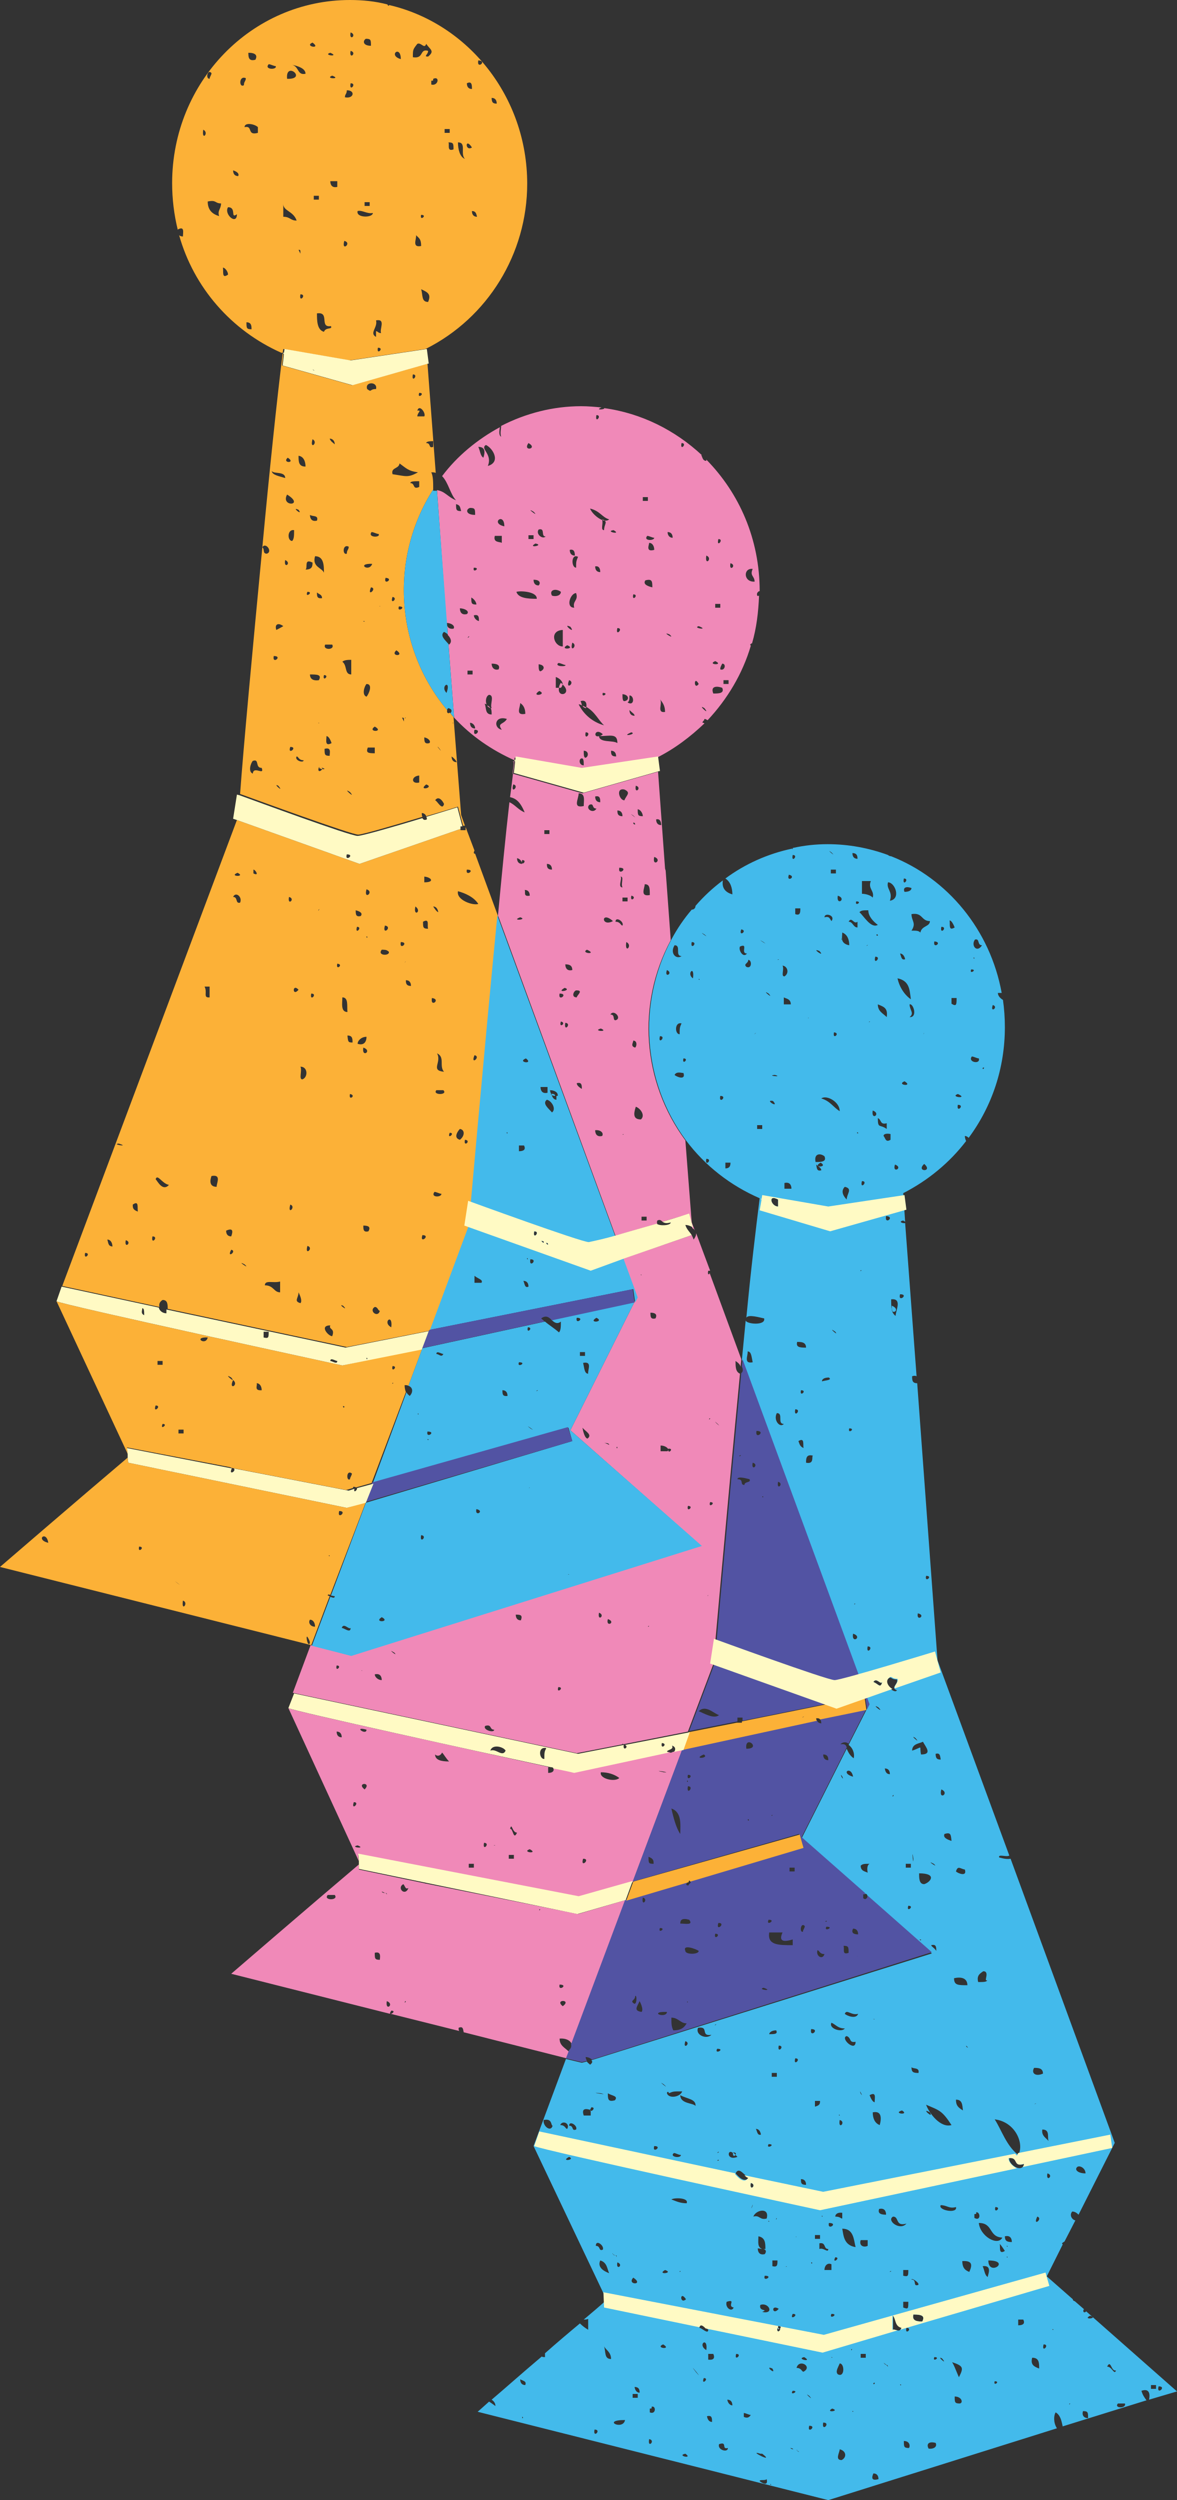
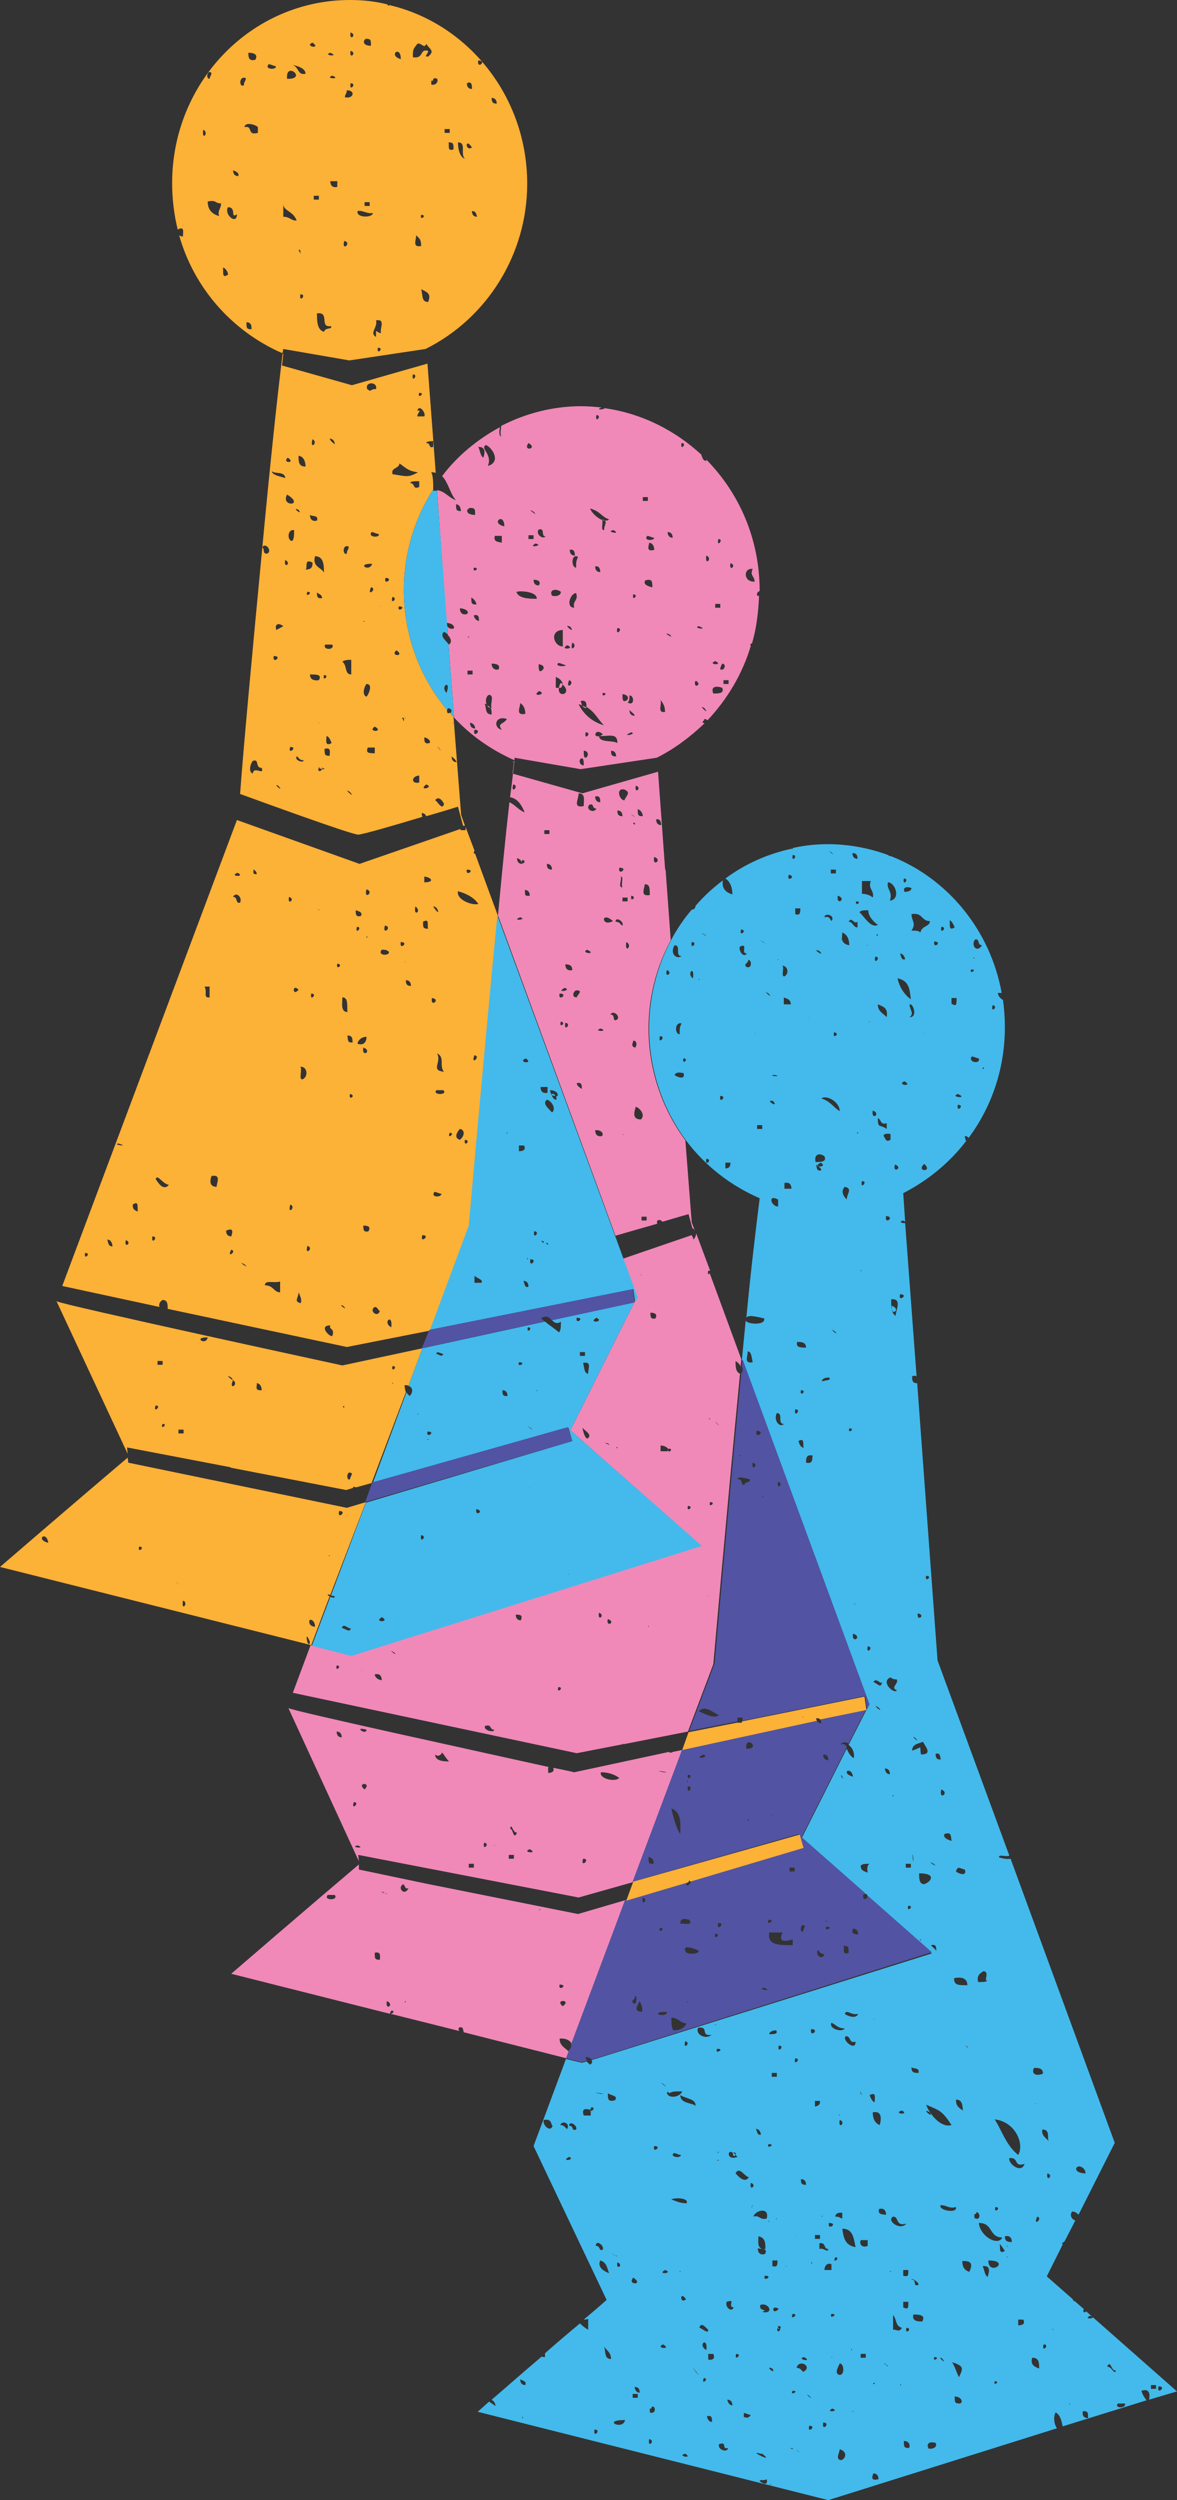
<svg xmlns="http://www.w3.org/2000/svg" height="393.3" preserveAspectRatio="xMidYMid meet" version="1.0" viewBox="0.0 0.0 185.3 393.3" width="185.3" zoomAndPan="magnify">
  <rect x="0.0" y="0.0" width="185.3" height="393.3" fill="#333333" stroke="none" />
  <g id="change1_1">
    <path d="M44.4,55.5L44.4,55.5C44.5,55.5,44.5,55.5,44.4,55.5C44.5,55.6,44.5,55.6,44.4,55.5L44.4,55.5z M28,36.2 c-0.6-2.4-0.9-4.9-0.9-7.4C27.1,12.9,39.6,0,55.1,0c2,0,4,0.2,5.9,0.7c0.1,0.3,0.2,0.2,0.3,0.1c12.4,2.9,21.7,14.4,21.7,28.1 c0,11-6.2,21.1-16,26l-12,1.8l-10.4-1.8l-0.1,0.6h-0.2C36.4,52,30.5,45.2,28.2,37c0.1,0.1,0.3,0.2,0.6,0.2c0-0.6,0.3-1.7-0.8-1.1 C28,36.1,28,36.2,28,36.2z M77.4,15.4c0,0.8,0.3,0.9,0.8,0.9C78.2,15.7,77.9,15.4,77.4,15.4z M75.3,9.5C75,11,76.8,9.6,75.3,9.5 L75.3,9.5z M66.3,38.7c0-1.1-0.3-1.2-0.8-1.7C65.6,37.6,64.8,39,66.3,38.7z M66.3,33.8C66,34.9,67.4,33.8,66.3,33.8L66.3,33.8z M66.3,45.5c0.3,0.9,0,2,1.1,2C67.9,46.3,67.4,46,66.3,45.5z M74.3,33.2c0,0.6,0.3,0.9,0.8,0.9C75,33.8,75,33.2,74.3,33.2z M73.5,13.1c0,0.6,0.3,0.9,0.8,0.9C74.3,13.4,74.3,12.7,73.5,13.1z M74.3,23.2C73.2,21.5,73.2,23.9,74.3,23.2L74.3,23.2z M72.1,22.4 c0,1.1,0.3,2.3,1.1,2.6C72.4,24.2,73.5,22.4,72.1,22.4z M70.6,22.4c0.2,0.3-0.3,1.5,0.8,1.1C71.4,22.6,71.4,22.4,70.6,22.4z M70,20.9c0.3,0,0.3,0,0.8,0c0-0.3,0-0.3,0-0.6c-0.3,0-0.3,0-0.8,0C70,20.6,70,20.6,70,20.9z M67.9,12.7c0,0.3,0,0.3,0,0.6 c1.1,0.3,1.4-1.4,0.3-0.9C68.2,12.7,68.2,12.7,67.9,12.7z M65,9C66.8,9.3,66,7.6,67.4,8c0,0.6-0.8,0.9,0,0.9c1.1-0.9,0.3-1.1-0.3-2 c-0.3,0.9-0.8-0.3-1.4,0C65,7.8,65,7.8,65,9z M63.1,9.3C63.1,7,61,8.7,63.1,9.3L63.1,9.3z M47.3,46.3C47,47.8,48.4,46.3,47.3,46.3 L47.3,46.3z M47.3,39.9c0-0.6,0-0.6-0.3-0.6L47.3,39.9z M59.5,54.7C59.2,56,60.6,54.7,59.5,54.7L59.5,54.7z M59.2,53 c0-0.6,0-0.8,0-0.9c0.3,0,0.3,0.3,0.8,0.3c-0.3-0.6,0.8-2.3-0.8-2C59.5,51.5,58.1,52.4,59.2,53z M58.4,7.2c0-0.9,0-1.1-0.8-1.1 C57.1,6.4,57.1,7.2,58.4,7.2z M57.4,31.8c0,0.3,0,0.3,0,0.6c0.3,0,0.3,0,0.8,0c0-0.3,0-0.3,0-0.6C58.1,31.8,57.7,31.8,57.4,31.8z M58.7,33.5c-0.9,0.2-1.7-0.5-2.4-0.3C56,34.3,58.7,34.3,58.7,33.5z M55.2,5.1C54.9,6.6,56.3,5.5,55.2,5.1L55.2,5.1z M55.2,8 C54.9,9.5,56.3,8.3,55.2,8L55.2,8z M55.2,13.1C54.9,14.6,56.3,13.1,55.2,13.1L55.2,13.1z M54.3,15.3c1.4,0.3,1.7-1.1,0.3-1.1 C54.6,14.8,54.3,14.8,54.3,15.3z M54.2,37.9C53.7,39.7,55.5,38.2,54.2,37.9L54.2,37.9z M53.1,28.5c-0.3,0-0.8,0-1.1,0 c0,0.6,0.3,1.1,1.1,0.9C53.1,29.1,53.1,28.6,53.1,28.5z M52.3,11.9C51,12.4,53.9,12.5,52.3,11.9L52.3,11.9z M52,8.3 C50.7,8.7,53.6,9,52,8.3L52,8.3z M49.9,49.3c0,1.1,0,2.6,1.1,2.9c0.3-0.8,1.4-0.3,1.1-0.9C50.2,51.6,52,49,49.9,49.3z M50.2,30.8 c-0.3,0-0.3,0-0.8,0c0,0.3,0,0.3,0,0.6c0.5,0,0.5,0,0.8,0C50.2,31.1,50.2,31.1,50.2,30.8z M49.2,6.7C47.8,7.3,50.7,7.8,49.2,6.7 L49.2,6.7z M46,10.2c1.1,0.3,0.8,1.7,2.1,1.4C48.1,10.8,47,10.4,46,10.2z M45.2,12.4C48.5,12.5,44.9,9.5,45.2,12.4L45.2,12.4z M44.6,34.1c1.1,0,1.1,0.6,2.1,0.6c-0.5-1.5-2.1-1.5-2.1-2.6C44.6,32.8,44.6,33.2,44.6,34.1z M39.6,51.8c0-0.5,0-1.1-0.8-1.1 C38.8,51.6,38.8,51.8,39.6,51.8z M43.4,10.4c-0.3,0-0.8-0.3-1.1-0.3C41.5,11,43.7,11,43.4,10.4z M40.6,20c-0.5-0.5-2.1-0.8-2.1,0 c1.4-0.3,0.3,1.4,2.1,0.9C40.6,20.6,40.6,20.3,40.6,20z M39.1,8.3c0,0.6,0,1.4,1.1,1.1C40.6,8.7,40.2,8.3,39.1,8.3z M38.4,13.4 c0-0.6,0.3-0.6,0.3-1.1C37.6,11.8,37.6,13.9,38.4,13.4z M36.7,26.8c0,0.6,0.3,0.9,0.8,0.9C37.7,27.3,37.3,27,36.7,26.8z M37.3,33.7 c-1.1,0.8,0-1.1-1.4-1.1C35.2,33.7,37.3,35.5,37.3,33.7z M35.9,43.2c0-0.5-0.5-1.1-0.8-1.1C35.2,42.8,34.9,43.9,35.9,43.2z M32.7,31.7c0,1.4,0.8,2,1.8,2.3c-0.3-0.9,0.3-1.1,0.3-2C33.8,32,34.1,31.4,32.7,31.7z M33,12.4c0-0.3,0.3-0.6,0.3-0.9 C32.7,10.8,32.3,12.4,33,12.4z M32,20.4C31.7,22.3,33,20.9,32,20.4L32,20.4z M74.8,134.3l3.6,9.8c-2.2,22.6-4.5,48.8-4.5,48.8 l-6.1,16.4l-13.2,2.6l-28.2-6c0-0.7,0-1.4-0.8-1.4c-0.5,0.3-0.6,0.7-0.5,1.1l-15.3-3.3L37.3,129l19.3,6.9l15.9-5.5c0,0,0,0.1,0,0.2 c0.3,0,0.3,0,0.8,0c0-0.3,0-0.3,0-0.5l1.4,3.7C74.5,134.2,74.6,134.3,74.8,134.3z M73.5,136.8C73.2,138,75,136.8,73.5,136.8 L73.5,136.8z M68.8,165.7c0.8,1.4-1.1,2.7,1.1,2.9C69.1,167.7,70.1,166.3,68.8,165.7z M68.2,142.6c0.2,0.3,0.5,0.8,0.8,0.9 C68.9,142.9,68.6,142.6,68.2,142.6z M60.6,145.6C60.1,147.3,61.9,145.8,60.6,145.6L60.6,145.6z M37.4,137.3 C35.9,137.9,38.8,138,37.4,137.3L37.4,137.3z M13.4,197.1C13.1,198.4,14.5,197.1,13.4,197.1L13.4,197.1z M17.7,196.1 c0-0.6-0.3-1.1-0.8-1.1C17.1,195.8,17.1,196,17.7,196.1z M18.7,179.9C17.4,180,20.6,180.5,18.7,179.9L18.7,179.9z M19.8,195.1 C19.5,196.6,20.9,195.4,19.8,195.1L19.8,195.1z M20.9,189.5c0,0.5,0,0.8,0.8,1.1C21.6,189.9,21.9,188.8,20.9,189.5z M22.7,203.4 C23.7,204.4,21.6,202.4,22.7,203.4L22.7,203.4z M24,194.5C23.7,196,25.1,194.5,24,194.5L24,194.5z M26.6,186.4 c-1.1-0.2-1.8-1.8-2.1-0.9C24.8,185.8,25.6,187.5,26.6,186.4z M33,155.2c-0.3,0-0.3,0-0.8,0c0.5,0.9-0.3,1.8,0.8,1.7 C33,156.3,33,155.8,33,155.2z M33.3,185c-0.3,0.8-0.3,1.7,0.8,1.7C34.1,186.1,34.9,184.7,33.3,185z M36.4,194.5 c0.3-0.8,0.3-1.4-0.8-0.9C35.6,194.2,35.9,194.5,36.4,194.5z M36.4,196.6C35.6,198.1,37.4,196.8,36.4,196.6L36.4,196.6z M36.7,141.1 c0.8,0,0.3,1.1,1.1,0.9C38.2,141.1,37.1,140.2,36.7,141.1z M38.5,198.9C37,198.1,39.6,199.9,38.5,198.9L38.5,198.9z M39.9,136.8 c0,0.3,0,0.3,0,0.6C40.9,137.9,40.2,136.8,39.9,136.8z M44.1,201.6c-1.1,0.3-2.4-0.3-2.4,0.6c1.4,0,1.4,1.1,2.4,1.1 C44.1,202.7,44.1,202.2,44.1,201.6z M45.5,141.1C45.2,142.6,46.6,141.4,45.5,141.1L45.5,141.1z M45.7,189.5 C45.2,191.3,46.7,189.8,45.7,189.5L45.7,189.5z M47,155.7C46,154.6,46,156.9,47,155.7L47,155.7z M47,203.3c0,0.9-0.8,1.4,0.3,1.7 C47.6,204.7,47.3,203.9,47,203.3z M47.3,167.8c0.3,0.6-0.3,2,0.3,2C48.5,169.5,48.5,167.8,47.3,167.8z M48.4,196 C47.9,197.7,49.5,196.3,48.4,196L48.4,196z M49,156.3C48.7,157.7,50.1,156.3,49,156.3L49,156.3z M50.1,143.2 C50.1,143.4,50.5,142.7,50.1,143.2L50.1,143.2z M52,208.5c-1.8,0-0.3,1.7,0.3,1.7C52.8,208.9,51.7,209.2,52,208.5z M53.1,151.6 C52.8,152.8,54.2,151.7,53.1,151.6L53.1,151.6z M54,205.4C53,205,55.1,206.5,54,205.4L54,205.4z M53.9,156.9c0,0.9-0.3,2.3,0.8,2.3 C54.6,158.3,54.9,156.9,53.9,156.9z M55.1,172.1C54.8,173.3,56.2,172.3,55.1,172.1L55.1,172.1z M55.5,164c0-0.6,0-1.1-0.8-1.1 C54.8,163.9,54.8,164,55.5,164z M56,143.2c0,0.6,0,1.1,0.8,0.9C57.1,143.7,56.8,143.4,56,143.2z M56.2,145.8 C55.8,147.2,57.2,145.8,56.2,145.8L56.2,145.8z M57.7,163.1c-0.8,0-1.4,0.6-1.4,1.1C57.2,164.5,57.7,164,57.7,163.1z M57.2,164.8 C56.9,166.5,58.7,165.3,57.2,164.8L57.2,164.8z M57.7,147.3C57.7,147.8,58,147.3,57.7,147.3L57.7,147.3z M57.2,192.8 c0,0.6,0,1.1,0.8,0.9C58.4,193,58,192.8,57.2,192.8z M57.7,139.9C57.2,141.7,59,140.3,57.7,139.9L57.7,139.9z M59.8,206.2 c-0.3,0-0.3-0.6-0.8-0.6C58,206.2,59.5,207.4,59.8,206.2z M61.2,149.7c-0.3-0.2-0.3-0.3-1.1-0.3C59.3,150.4,61.5,150.4,61.2,149.7z M61.6,208.8C61.9,206.5,60.1,208,61.6,208.8L61.6,208.8z M63.1,148.2C62.8,149.6,64.5,148.2,63.1,148.2L63.1,148.2z M63.8,151.3 C63.5,151.7,64.1,151,63.8,151.3L63.8,151.3z M64.7,155.1c0-0.6-0.3-0.9-0.8-0.9C63.9,154.6,63.9,155.1,64.7,155.1z M65.4,142.6 C65,144.3,66.5,143.4,65.4,142.6L65.4,142.6z M66.5,194.3C66,195.8,67.9,194.3,66.5,194.3L66.5,194.3z M67.4,146.1 c-0.2-0.5,0.3-1.7-0.8-1.1C66.6,145.9,66.6,146.1,67.4,146.1z M66.8,137.9c0,0.3,0,0.6,0,0.9C68.5,138.8,67.9,138,66.8,137.9z M68,157C67.7,158.6,69.5,157.2,68,157L68,157z M69.5,187.8c-0.3,0-0.8-0.3-1.1-0.3C67.7,188.4,69.5,188.4,69.5,187.8z M69.8,171.5 c-0.3,0-0.8,0-1.1,0C68,172.3,70.6,172.3,69.8,171.5z M70.8,178.2C70.3,179.4,71.8,178.2,70.8,178.2L70.8,178.2z M72.4,177.6 c-0.3,0.3-1.1,1.4,0,1.7C73.2,178.7,73.2,177.7,72.4,177.6z M73.2,179.3C72.9,180.6,74.3,179.4,73.2,179.3L73.2,179.3z M74.7,166 C74,167.7,75.8,166.2,74.7,166L74.7,166z M72.1,140.2c-0.3,1.4,2.4,2.3,3.2,2C74.6,141.1,73.2,140.5,72.1,140.2z M53.9,214.8 l12.6-2.7l-2.2,5.9c-0.2-0.1-0.3-0.1-0.6-0.1c0,0.5,0.1,0.8,0.2,1.1l-5.4,14.3L56,234c0-0.1-0.2-0.1-0.4-0.1c0,0.1,0,0.2-0.1,0.2 l-1,0.3l-18.1-3.5c-0.1,0-0.1-0.1-0.2-0.1c0,0,0,0,0,0L20,227.7l0.1,1L8.9,204.7C9.5,205.2,53.9,214.8,53.9,214.8z M24.8,214.7 c0.3,0,0.3,0,0.8,0c0-0.3,0-0.3,0-0.6c-0.5,0-0.5,0-0.8,0C24.8,214.4,24.8,214.4,24.8,214.7z M24.5,221.1 C24,222.5,25.6,221.1,24.5,221.1L24.5,221.1z M25.6,224C25.1,225.1,26.6,224,25.6,224L25.6,224z M28.9,224.9c-0.2,0-0.5,0-0.8,0 c0,0.3,0,0.3,0,0.6c0.3,0,0.3,0,0.8,0C28.9,225.2,28.9,225.2,28.9,224.9z M32.7,210.4C30.3,210.3,32.4,211.8,32.7,210.4L32.7,210.4z M36.4,216.7C34.9,215.8,37.4,217.9,36.4,216.7L36.4,216.7z M36.7,217.1C35.9,218.8,37.7,217.9,36.7,217.1L36.7,217.1z M41.2,218.7 c0-0.6-0.3-1.1-0.8-1.1C40.6,217.9,39.9,218.8,41.2,218.7z M61.9,217.6C61.9,217.3,61.6,217.9,61.9,217.6L61.9,217.6z M61.8,214.9 C61.5,216.1,62.8,214.9,61.8,214.9L61.8,214.9z M55.1,232.7c0-0.3,0.3-0.6,0.3-0.9C54.5,231.1,54.5,233.1,55.1,232.7z M54,221.2 C54,221.7,54.5,221.2,54,221.2L54,221.2z M41.3,86.1c1.1-11.8,2.3-23.3,3.2-30.5l0.1,0.1l-0.2,1.8l11,3.1l11.9-3.4l1.3,17.2 c-0.2-0.1-0.4-0.1-0.7-0.1c0.3,0.6,0.3,1.6,0.3,2.7c-6.9,10.8-6,24.9,2.2,34.7c-0.1,0.5,0.2,0.6,0.4,0.4c0.2,0.2,0.4,0.5,0.6,0.7 l1.2,15.4l0.6,1.7c0,0-0.2,0-0.3,0l-0.8-3c0,0-2.2,0.7-5,1.5c-0.1-0.3-0.4-0.5-0.7-0.5c0,0.1,0,0.4,0.1,0.6 c-4.3,1.3-9.5,2.8-10.1,2.8c-1.1,0-16.1-5.5-18.6-6.4C38.3,117.9,39.8,101.8,41.3,86.1c0.4,0.3,0,1,0.7,1 C43,86.8,41.8,85.2,41.3,86.1z M41.2,120.8c-1.1,0-0.3-1.5-1.4-1.1c-0.3,0.3-0.8,1.7,0,2C39.9,120.4,41.7,122.1,41.2,120.8z M71.2,113.7C71.2,113.8,71.7,113.7,71.2,113.7L71.2,113.7z M71.1,119c0,0.6,0.3,0.9,0.8,0.9C71.8,119.6,71.4,119.2,71.1,119z M68.9,117.5C70,118.9,68.9,117.3,68.9,117.5L68.9,117.5z M68.5,125.9c0.3,0,1.1,1.7,1.4,0.6C70,126.6,69.2,124.9,68.5,125.9z M66.8,116c0,0.6,0,1.1,0.8,0.9C67.9,116.6,67.4,116.1,66.8,116z M67.1,123.4C65.7,124.5,68.5,123.9,67.1,123.4L67.1,123.4z M57.7,109.6c0.3-0.3,1.1-2,0-2C57.4,107.9,56.9,109.3,57.7,109.6z M59,117.6c-0.3,0-0.8,0-1.1,0c-0.3,0.8,0,0.9,1.1,0.9 C59,118.3,59,117.9,59,117.6z M58.4,92.4C57.7,94.1,59.5,92.5,58.4,92.4L58.4,92.4z M59,114.3C57.7,115.2,60.6,115.2,59,114.3 L59,114.3z M62.4,102.3C61.3,103.3,63.9,103.3,62.4,102.3L62.4,102.3z M62.8,95.4C62.4,96.5,64.2,95.4,62.8,95.4L62.8,95.4z M66,123.1c0-0.3,0-0.9,0-1.1C64.7,122.1,64.7,123.4,66,123.1z M63.8,112.9C63.5,113.2,64.1,112.8,63.8,112.9L63.8,112.9z M63.3,112.9l0.3,0.6C63.6,112.9,63.6,112.9,63.3,112.9z M66,75.7c-0.8,0-1.4,0-1.4,0.3c0.8,0,0.3,1.1,1.4,0.6 C66,76.3,66,75.8,66,75.7z M67.1,69.7c0.8,0,0.3,0.9,1.1,0.6c0,0,0-0.5,0-0.9C67.9,69.4,67.1,69.4,67.1,69.7z M66,61.8 C65.6,62.9,67.1,61.8,66,61.8L66,61.8z M65.7,65.5c0.3,0,0.8,0,1.1,0c0.3-0.5-0.8-2-1.1-0.9C66.5,64.5,65.7,64.9,65.7,65.5z M65,58.9C64.7,60.4,66,58.9,65,58.9L65,58.9z M61.8,74.6c2.1,0.3,2.4,0.6,4-0.3c-1.5-0.2-1.8-0.6-2.9-1.4 C62.8,73.8,61.5,73.5,61.8,74.6z M61.8,93.9C61.3,95.3,62.8,94.1,61.8,93.9L61.8,93.9z M60.7,90.9C60.3,92.2,62.1,91,60.7,90.9 L60.7,90.9z M59.8,95.4C60.1,95.3,59.5,95.4,59.8,95.4L59.8,95.4z M59.6,84c-0.3,0-0.8-0.3-1.1-0.3C57.8,84.6,60,84.6,59.6,84z M57.8,61.2c0.8,0.6,0.3,0,1.4,0C59.5,60,57.4,60,57.8,61.2z M58.6,88.7C56,88.6,58.1,90.1,58.6,88.7L58.6,88.7z M57.2,97.7 C57.2,97.9,57.7,97.7,57.2,97.7L57.2,97.7z M43.1,103.2C42.8,104.6,44.6,103.2,43.1,103.2L43.1,103.2z M43.8,123.6 C42.8,123.1,44.9,124.9,43.8,123.6L43.8,123.6z M44.6,98.5c-0.8-0.6-1.4-0.3-1.1,0.6C44.1,98.8,44.6,98.5,44.6,98.5z M44.9,88.1 C44.6,89.6,46,88.6,44.9,88.1L44.9,88.1z M45.7,117.5C45.2,118.9,47,117.5,45.7,117.5L45.7,117.5z M46.3,83.4 c-1.1-0.2-1.1,1.7-0.3,1.7C46.3,84.8,46.3,84.2,46.3,83.4z M47.8,119.6c-0.8,0-0.8-0.6-1.1-0.6C46.3,119.6,47.8,120.1,47.8,119.6z M48.4,93.1C47.9,94.2,49.5,93.1,48.4,93.1L48.4,93.1z M50.2,107c0.5-0.9-0.3-0.9-1.4-0.9C48.8,107,49.6,107.1,50.2,107z M50.7,94.1 c0-0.6-0.5-0.6-0.8-0.9C49.9,93.8,49.9,94.2,50.7,94.1z M50.1,113.7C50.1,113.8,50.5,113.7,50.1,113.7L50.1,113.7z M50.5,120.7 C50.5,120.7,50.5,120.7,50.5,120.7c-0.1,0-0.2,0-0.3,0c-0.3,0.9,0.4,0.6,0.5,0.3C51.1,121,51.4,121,50.5,120.7z M51,106.2 C50.7,107.4,52,106.2,51,106.2L51,106.2z M51.1,117.8c0,0.9,0,1.1,0.8,1.1C51.9,118.4,52.2,117.5,51.1,117.8z M52.2,116.9 c-0.2-0.6-0.5-1.1-0.8-1.1C51.4,116.4,51.1,117.5,52.2,116.9z M55.1,124.6C53.7,123.7,56.2,125.9,55.1,124.6L55.1,124.6z M55,102.3 C55,102.3,54.9,102.4,55,102.3L55,102.3z M54.6,87.1c0-0.6,0.3-0.6,0.3-1.1C53.9,85.5,53.9,87.4,54.6,87.1z M53.9,104.1 c0.8,0.6,0.3,2,1.4,2c0-0.9,0-1.4,0-2.3C54.9,103.8,54.2,103.8,53.9,104.1z M51.9,69c0.2,0.5,0.5,0.6,0.8,0.9 C52.7,69.3,52.3,69,51.9,69z M52.3,101.4c-0.3,0-0.8,0-1.1,0C50.7,102.3,52.8,102.3,52.3,101.4z M49.6,87.5 c-0.5,1.7,1.1,1.8,1.4,2.6C51,89,51,87.5,49.6,87.5z M49.2,69.1C48.7,70.9,50.2,69.6,49.2,69.1L49.2,69.1z M48.8,81 c0,0.6,0.3,1.1,1.1,0.9C50.2,81,49.2,81.3,48.8,81z M48.1,89.6c1.1,0,1.1-0.6,1.1-1.1C47.8,87.8,48.5,89.3,48.1,89.6z M47,71.7 c0,0.9,0,1.7,1.1,1.7C48.1,72.6,47.8,71.8,47,71.7z M47,80.2C45.7,79.6,47.8,81.3,47,80.2L47,80.2z M45.3,72 C44.3,72.9,46.7,72.9,45.3,72L45.3,72z M45.2,77.8C44.1,79.8,48.1,79.6,45.2,77.8L45.2,77.8z M42.8,74.1c0,0.6,1.1,0.8,2.1,1.1 C44.9,74.1,43.1,74.6,42.8,74.1z M50.4,120.7c-0.4,0.1,0,0.2,0.3,0.3C50.8,120.9,50.7,120.7,50.4,120.7z M54.6,237.2l3-0.9L52,250.9 c-0.3-0.1-0.4-0.1-0.4,0.1c0.1,0,0.2,0.1,0.3,0.1l-2.9,7.7L0,246.5c0,0,12.3-10.6,20.1-17.2l0.1,0.8L54.6,237.2z M7.6,242.7 C7.3,240.7,5.5,242.2,7.6,242.7L7.6,242.7z M21.9,243.3C21.6,244.5,23,243.3,21.9,243.3L21.9,243.3z M28,249.1 C29.1,249.9,26.6,248,28,249.1L28,249.1z M28.8,251.8C28.5,253.7,29.8,252.1,28.8,251.8L28.8,251.8z M48.4,257.5 c-0.3-0.3,0,1.4,0.3,1.1C49,258.4,48.4,257.5,48.4,257.5z M49.6,255.9c0-0.6-0.3-1.1-0.8-1.1C48.5,255.2,48.8,255.9,49.6,255.9z M51.9,244.8C51.9,244.5,51.6,244.8,51.9,244.8L51.9,244.8z M53.4,237.7C53,239.2,54.8,237.7,53.4,237.7L53.4,237.7z" fill="#fcb137" />
  </g>
  <g id="change2_1">
    <path d="M105.3,275.6l-14.9,3.2c0,0-1.2-0.3-3.3-0.7c0.2,0.5-0.1,0.8-0.8,0.8c0-0.3,0-0.6,0-0.9c0,0,0.1,0,0.2,0 c-10.8-2.4-40.7-8.9-41.1-9.3l11.1,24.1l-0.1-1l34.7,6.7l8.5-2.4l7.8-20.8l-1.5,0.3C105.8,275.7,105.5,275.8,105.3,275.6z M53,272.4 c0.5,0,0.8,0.3,0.8,0.9C53.3,273.3,53,273,53,272.4z M55.7,283.5C56.8,283.5,55.2,285,55.7,283.5L55.7,283.5z M56.3,290.3 C57.8,290.9,54.9,290.6,56.3,290.3L56.3,290.3z M57.7,272.1C57.7,273.1,55.5,271.5,57.7,272.1L57.7,272.1z M57.4,281.5 C56,280.4,58.6,280.3,57.4,281.5L57.4,281.5z M68.5,276c0.3,0.3,0.8,0.3,1.1-0.3c0.3,0.3,0.6,0.9,1.1,1.4 C69.5,277.1,68.5,276.9,68.5,276z M74.6,293.8c-0.5,0-0.5,0-0.8,0c0-0.3,0-0.3,0-0.6c0.5,0,0.5,0,0.8,0 C74.6,293.4,74.6,293.5,74.6,293.8z M76.2,289.9C77.3,289.9,75.9,291.4,76.2,289.9L76.2,289.9z M77.9,290.3 C77.4,290.3,78.2,290.2,77.9,290.3L77.9,290.3z M80.9,292.4c-0.5,0-0.5,0-0.8,0c0-0.3,0-0.3,0-0.6c0.5,0,0.5,0,0.8,0 C80.9,292.1,80.9,292.1,80.9,292.4z M80.3,287.7c0.3-1.1,0.3,0.6,1.1,0.6C80.8,289.6,80.8,287.6,80.3,287.7z M83.4,290.9 C84.9,291.7,82,291.4,83.4,290.9L83.4,290.9z M91.8,292.4C93.1,292.4,91.3,294,91.8,292.4L91.8,292.4z M94.6,278.8 c1.1,0,2.1,0.3,2.9,0.9C96.8,280.4,94.3,279.8,94.6,278.8z M104.5,278.8C102.1,278.3,106.1,278.9,104.5,278.8L104.5,278.8z M88.3,108.2c-0.1,0-0.2,0-0.3,0c0-0.2,0.1-0.5,0.3-0.8c0.1,0.1,0.2,0.2,0.3,0.2C88.5,107.9,88.5,108,88.3,108.2z M94.4,115.8 C94.4,115.8,94.4,115.8,94.4,115.8C94.3,115.8,94.3,115.8,94.4,115.8C94.4,115.8,94.4,115.8,94.4,115.8z M111.5,199.9 c0.1,0,0.2,0,0.3,0l-2.2-5.9c0,0.3-0.1,0.6-0.4,1c-0.1-0.3-0.2-0.5-0.3-0.7l-10.8,3.7l2.2,6l-0.4,0.8l-10.1,20.2l20.5,18.1 l-55.2,17.3l-6.2-1.6l-2.8,7.5l44.7,9.5l7.2-1.4c0,0,0-0.1,0-0.1c0.1,0,0.1,0,0.1,0.1l10.2-2l4-10.6c0,0,2.1-23.9,4.2-45.7 c-0.7-0.3-0.7-1.1-0.7-2c0.3,0.2,0.7,0.5,0.8,0.9c0-0.4,0.1-0.8,0.1-1.2l-5-13.6C111.8,200.5,111.3,200.7,111.5,199.9z M92.5,226.3 c-0.3,0-0.6-0.6-0.8-1.7C92.2,225.2,93.3,225.7,92.5,226.3z M95.1,227c0.3,0,0.8,0,0.8,0.3C95.9,227.3,95.4,227,95.1,227z M97.2,227.8C96.9,227.9,97.2,227.3,97.2,227.8L97.2,227.8z M101,200.6C100.7,200.6,101,200.4,101,200.6L101,200.6z M103.2,207.4 c-0.8,0.2-0.8-0.3-0.8-0.9C103.2,206.5,103.5,206.8,103.2,207.4z M105.2,228.1c0,0.1-0.1,0.1-0.1,0.2c-0.3,0-0.8,0-1.1,0 c0-0.3,0-0.6,0-0.9c0.6,0,1.1,0.3,1.2,0.6c0,0,0-0.1,0-0.1C106.2,227.8,105.2,228.8,105.2,228.1z M108.3,236.9 C109.4,236.9,108,238.1,108.3,236.9L108.3,236.9z M53,262C54,262,52.7,263.2,53,262L53,262z M56.9,262.8 C57.2,262.8,56.9,262.9,56.9,262.8L56.9,262.8z M59,263.4c0.8-0.2,1.1,0.3,1.1,0.9C59.5,264.3,59,263.8,59,263.4z M62.1,260 C62.8,260.8,60.7,259.1,62.1,260L62.1,260z M76.4,271.5c1.1-0.3,0.6,0.6,1.4,0.6C77.8,272.7,75.9,272.1,76.4,271.5z M82,254.9 c-0.5,0-0.8-0.3-0.8-0.9C82,254,82.3,254.1,82,254.9z M87.9,265.4C89,265.4,87.5,266.6,87.9,265.4L87.9,265.4z M94.3,253.7 C95.4,254.1,94,255.2,94.3,253.7L94.3,253.7z M95.7,254.7C97.1,255.2,95.3,256.1,95.7,254.7L95.7,254.7z M102.1,255.9 C101.8,255.9,102.4,255.6,102.1,255.9L102.1,255.9z M111.4,251.1c0-0.1,0.1-0.2,0.1-0.2C111.5,251,111.4,251.1,111.4,251.1z M112.9,224C111.8,222.9,114,224.9,112.9,224L112.9,224z M111.8,223.2C111.4,223.5,111.8,222.9,111.8,223.2L111.8,223.2z M111.8,236.3C112.9,236.3,111.4,237.4,111.8,236.3L111.8,236.3z M119.6,93C119.6,93,119.6,93,119.6,93c0-8.2-3.2-15.4-8.4-20.7 c0,0.1,0,0.1,0,0.2c-0.6,0-0.6-0.6-0.8-0.9c0,0,0,0,0.1,0c-4.2-3.9-9.5-6.6-15.4-7.4c0.3,0.2-1.6,0.4-0.4-0.1 c-1-0.1-2.1-0.2-3.2-0.2c-4.4,0-8.7,1.1-12.6,3.1c0,0.5-0.2,1.1,0,1.7c-0.4-0.2-0.3-0.9-0.2-1.5c-3.5,1.9-6.7,4.5-9.1,7.7 c1,1,1.3,2.9,2.2,3.8c-1.3-0.5-1.7-1.4-3-1.6L70.3,98c0.8,0,1.4,0.5,1.1,0.9c-0.6,0.1-1-0.2-1-0.6l0.1,1.6c0.5,0.5,0.7,1.1,0.2,1.5 c0,0,0,0-0.1-0.1l0.9,11.6c2.7,2.9,5.9,5.1,9.5,6.7c-0.2,1.7-0.4,3.7-0.7,5.8c0.9,0.2,1.6,0.7,2.3,2.4c-1-0.4-1.5-1.2-2.4-1.6 c-0.6,5.2-1.2,11.4-1.8,17.8l18.5,50.4c2-0.6,4.5-1.3,6.6-1.9c-0.1-0.1-0.1-0.3,0-0.5c0.4-0.2,0.6,0,0.8,0.2 c2.3-0.7,4.1-1.2,4.1-1.2l0.6,2.2c0.2,0.1,0.3,0.2,0.4,0.4l-0.5-1.3l-1-12.9c-6.8-9.2-7.7-21.5-2.3-31.5l-0.8-10.9 c0-0.1-0.1-0.3-0.1-0.4c0,0,0,0,0,0l-1.1-15.2l-11.9,3.4l-11-3.1l0.2-1.8l-0.2-0.1c0,0,0,0,0.1,0h0.2l0-0.6l10.4,1.8l12-1.8 c2.8-1.4,5.3-3.3,7.5-5.4c-0.1-0.1-0.2-0.1-0.3-0.1c0-0.3,0.3-0.3,0.3-0.6c0.2,0,0.3,0.1,0.5,0.2c3.1-3.3,5.5-7.3,6.8-11.7 c0-0.1-0.1-0.1-0.1-0.2c0.1-0.1,0.2-0.2,0.3-0.2c0.7-2.4,1-4.9,1.1-7.5c-0.2,0.1-0.4,0.1-0.3-0.4C119.4,93,119.5,93,119.6,93z M79.4,82.8C77.1,82.3,79.4,80.5,79.4,82.8L79.4,82.8z M79,84.3c0,0.2,0,0.8,0,1.1c-0.3-0.2-1.4,0-1.1-1.1 C78.2,84.3,78.5,84.3,79,84.3z M76.5,70c1.1,0.5,2.4,2.7,0.3,3.3C77.6,71.4,75.5,70.6,76.5,70z M74.6,89.3 C75.8,89.3,74.3,90.3,74.6,89.3L74.6,89.3z M75,95.1c-0.8,0-0.8-0.2-0.8-1.1C74.6,94.2,75,94.7,75,95.1z M74,79.9 c0.8,0,0.8,0.2,0.8,1.1C73.3,81,73.3,80.1,74,79.9z M73.8,100.1C74.1,100.1,73.3,100.6,73.8,100.1L73.8,100.1z M71.8,79.3 c0.6,0.2,0.6,0.3,0.8,1.1C71.8,80.4,71.8,80.2,71.8,79.3z M73.5,96.6c-0.8,0.2-1.1-0.3-1.1-0.9C73.2,95.7,74,96.2,73.5,96.6z M73.6,105.5c0.3,0,0.8,0,0.8,0c0,0.3,0,0.3,0,0.6c-0.5,0-0.5,0-0.8,0C73.6,105.8,73.6,105.8,73.6,105.5z M74,113.7 c0.3,0,0.8,0.3,0.8,0.9C74.3,114.6,74,114.3,74,113.7z M74.7,114.8C76.1,114.8,74.3,116.3,74.7,114.8L74.7,114.8z M74.6,96.8 c0.8-0.2,0.8,0.3,0.8,0.9C74.9,97.6,74.6,97.1,74.6,96.8z M76.1,72c-0.5-0.3-0.5-1.1-0.8-1.7C76.4,70.3,76.4,71.1,76.1,72z M77.4,111.4c-0.1,0-0.2,0-0.2-0.1c0.2,0.3,0.2,0.7,0.2,1.1c-1.1,0-0.8-1.1-1.1-1.7c0.1,0,0.2,0.1,0.3,0.1c-0.2-0.5-0.1-1.3,0.4-1.5 C77.9,109.4,77.1,110.8,77.4,111.4z M77.4,104.4c0.8,0,1.4,0.2,1.1,0.9C77.8,105.5,77.4,105,77.4,104.4z M79,114.8 c-1.4-0.3-1.1-2.3,0.8-1.7C79.3,114,78.2,113.7,79,114.8z M82.2,135.9c-0.5,0-0.8-0.3-0.8-0.9C81.9,135.1,82.2,135.6,82.2,135.9z M81.9,144.3C83.2,144.7,80.3,144.9,81.9,144.3L81.9,144.3z M88.3,160.7C89.3,160.9,87.9,161.9,88.3,160.7L88.3,160.7z M89,160.9 C90.1,161,88.7,162.5,89,160.9L89,160.9z M90.8,170.4c0.8-0.2,0.8,0.3,0.8,0.9C91.1,171,90.8,170.7,90.8,170.4z M94.8,178.7 c-0.8,0.2-1.1-0.3-1.1-0.9C94.5,177.7,95.1,178.2,94.8,178.7z M98.1,178.5C97.8,178.5,98.4,178.3,98.1,178.5L98.1,178.5z M97.7,137.9c0.6,0,0,1.1,0.3,1.7C97.2,139.6,98,138.2,97.7,137.9z M97.5,136.5C99.1,136.5,97.2,137.9,97.5,136.5L97.5,136.5z M98,141.2c0.3,0,0.3,0,0.8,0c0,0.3,0,0.3,0,0.6c-0.5,0-0.5,0-0.8,0C98,141.5,98,141.5,98,141.2z M101.8,192c-0.5,0-0.5,0-0.8,0 c0-0.3,0-0.3,0-0.6c0.5,0,0.5,0,0.8,0C101.8,191.7,101.8,191.7,101.8,192z M104.1,129.8c-0.5,0-0.8-0.3-0.8-0.9 C104.1,128.7,104.1,129.7,104.1,129.8z M103,134.8C104.4,135.3,102.6,136.5,103,134.8L103,134.8z M101.5,139.1 c0.8,0,0.8,0.6,0.8,1.7C100.7,141.1,101.5,139.7,101.5,139.1z M100.9,176.1c-1.2,0-1.2-0.8-0.8-2 C100.9,174.4,101.6,175.5,100.9,176.1z M101.2,128.4c-0.8,0-0.8-0.2-0.8-1.1C100.9,127.4,101.2,128,101.2,128.4z M100.1,123.6 C101.2,123.9,99.8,125.1,100.1,123.6L100.1,123.6z M100,164.8c-0.8-0.2-0.3-0.8-0.3-1.1C100.3,163.7,100.3,164.5,100,164.8z M99.7,128.3C100.7,129.2,98.6,127.5,99.7,128.3L99.7,128.3z M100,129.7c-0.3,0-0.3-0.2-0.3-0.3C100,129.4,100,129.7,100,129.7z M99.4,140.9C100.4,141.1,99.1,142.1,99.4,140.9L99.4,140.9z M98.6,148.2C99.7,148.7,98.3,150.2,98.6,148.2L98.6,148.2z M98.3,124.2 c1.1,0.5,0.3,0.9,0,1.7C97.5,125.9,96.9,123.9,98.3,124.2z M98,128.4c-0.8,0-0.8-0.5-0.8-0.9C97.7,127.5,98,127.8,98,128.4z M98,145.6c-0.3,0-0.3-0.6-1.1-0.6C96.9,144.1,98.3,145,98,145.6z M96.9,160.5c-0.5,0,0-0.9-0.8-0.9C96.6,158.7,98,160.2,96.9,160.5 z M96.5,144.9C94.6,145.9,94.6,143.2,96.5,144.9L96.5,144.9z M94.6,161.8C96,162.4,93.1,162.2,94.6,161.8L94.6,161.8z M94.5,126.2 c-0.5,0-0.8-0.3-0.8-0.9C94.5,125.1,94.5,125.7,94.5,126.2z M92.8,126.6c0.8-0.3,0.3,0.6,1.1,0.6C93.4,128.1,92.1,127.2,92.8,126.6z M92.4,149.4C94.2,150.2,91.3,150,92.4,149.4L92.4,149.4z M91.1,124.8c1.1,0,0.8,1.1,0.8,2C90.1,127.2,91.1,125.7,91.1,124.8z M90.8,155.8c1.1,0,0,0.8,0,1.1C89.8,156.9,90.4,155.7,90.8,155.8z M90.1,152.6c-0.8,0.2-1.1-0.3-1.1-0.9 C89.8,151.7,90.1,152,90.1,152.6z M88.9,155.4C90.2,155.8,87.3,156.3,88.9,155.4L88.9,155.4z M88.1,156.3 C89.6,156.3,87.8,157.7,88.1,156.3L88.1,156.3z M86.9,136.8c-0.8,0-0.8-0.5-0.8-0.9C86.6,135.9,86.9,136.2,86.9,136.8z M85.7,130.6 c0.5,0,0.5,0,0.8,0c0,0.3,0,0.3,0,0.6c-0.3,0-0.3,0-0.8,0C85.7,130.9,85.7,130.9,85.7,130.6z M83.6,139.6 C83.8,139.8,84,140,83.6,139.6C83.6,139.6,83.6,139.6,83.6,139.6c-0.2-0.2-0.3-0.2-0.3-0.3C83.3,139.4,83.5,139.5,83.6,139.6z M83.4,140.9c-1.1,0.2-0.6-0.6-0.8-0.9C83.1,140,83.4,140.3,83.4,140.9z M82.2,135.3C83.2,135.3,81.9,136.5,82.2,135.3L82.2,135.3z M80.8,123.4C81.9,123.6,80.3,125.1,80.8,123.4L80.8,123.4z M99.1,109.4c0.8,0,0.8,1.8-0.3,1.1C99.1,110.3,99.1,110,99.1,109.4z M96.6,83.4C98,84.2,95.1,83.6,96.6,83.4L96.6,83.4z M93.9,65.3C94.9,65.3,93.6,66.8,93.9,65.3L93.9,65.3z M95.9,81.7 c-0.2,0.2-0.4,0.2-0.7,0.2c0.4,0.3-0.1,0.7-0.1,1.5c-0.6,0-0.1-1-0.3-1.6c-0.8-0.3-1.7-1.2-1.9-1.8C94.5,80.4,94.8,81.4,95.9,81.7z M94.9,109C96,109,94.6,109.9,94.9,109L94.9,109z M94.5,90c-0.5,0-0.8-0.3-0.8-0.9C94.2,89,94.5,89.3,94.5,90z M90.5,87.4 c-0.5,0-0.8-0.3-0.8-0.9C90.5,86.3,90.5,87.1,90.5,87.4z M89.8,98.6C90.8,100,88.3,97.9,89.8,98.6L89.8,98.6z M84.3,85.5 C85.8,85.8,82.9,86.3,84.3,85.5L84.3,85.5z M84.8,92.1c-0.5,0-0.8-0.3-0.8-0.9C85.1,91.2,85.1,91.8,84.8,92.1z M83.2,84.8 c0-0.3,0-0.3,0-0.6c0.5,0,0.5,0,0.8,0c0,0.3,0,0.3,0,0.6C83.5,84.8,83.2,84.8,83.2,84.8z M84,80.5C85.1,81.6,82.5,79.6,84,80.5 L84,80.5z M83.2,69.7C84.8,70.6,82.2,71.1,83.2,69.7L83.2,69.7z M81.9,110.6c0.3,0.2,0.8,0.6,0.8,1.7 C81.1,112.6,81.9,111.3,81.9,110.6z M81.3,93.1c0.8-0.2,3.3,0,3.2,1.1C83.1,94.2,81.6,94.1,81.3,93.1z M84.9,108.7 C86.3,109.3,83.4,109.7,84.9,108.7L84.9,108.7z M85.1,105.6c-0.3,0-0.3-0.5-0.3-1.1C85.8,104.6,85.8,105.3,85.1,105.6z M84.8,83.3 c1.1-0.3,0.3,1.1,1.1,1.1C85.4,84.9,84.3,84,84.8,83.3z M88.3,93.1c0,0.6-0.8,0.8-1.4,0.6C86.4,92.8,87.5,92.5,88.3,93.1z M88.6,99.1c0,0.9,0,1.7,0,2.6C87.2,101.7,86.4,99.2,88.6,99.1z M89,104.6c0.3,0.3-1.8,0.3-1.1-0.3C88.3,104.3,88.7,104.6,89,104.6z M88,108.2c-0.1,0-0.2,0-0.5,0c0-0.6,0-1.1,0-1.7c0.6,0.2,1.1,0.7,1.1,1.2C90.2,109.2,87.7,109.9,88,108.2z M89.3,101.5 C90.8,102.1,87.9,102.3,89.3,101.5L89.3,101.5z M89.6,107C90.7,107.4,88.9,108.7,89.6,107L89.6,107z M90.1,101.1 C91.1,101.5,89.6,102.9,90.1,101.1L90.1,101.1z M90.4,95.6c-1.4,0-0.6-2.3,0.3-2.3C91.1,94.5,90.1,94.5,90.4,95.6z M90.7,89.3 c-0.8,0-0.8-2.3,0.3-1.7C90.7,88.3,90.7,88.4,90.7,89.3z M91.4,110.3c0.9-0.3,1,0.5,0.9,0.9c1.4,0.8,1.9,2.1,2.8,2.9 c-1.8-0.5-3.2-1.7-4-3.3c0.2,0,0.4,0.1,0.5,0.2C91.6,110.8,91.5,110.5,91.4,110.3z M91.6,119.3c0.3,0,0.3,0.5,0.3,1.1 C91.1,120.4,91.1,119.3,91.6,119.3z M92.2,119.2c-0.3,0-0.3-0.5-0.3-1.1C92.7,118.1,92.7,119,92.2,119.2z M92.2,115.2 C93.3,115.2,91.9,116.7,92.2,115.2L92.2,115.2z M96.2,118.1c0.5,0,0.8,0.3,0.8,0.9C96.2,119,96.2,118.6,96.2,118.1z M94.3,115.8 c-1,0.3-0.6-1.4,0.6-0.3C94.7,115.7,94.5,115.8,94.3,115.8c1.8,0,2.9-0.5,2.9,1.1C96.5,116.4,94.4,116.9,94.3,115.8z M97.2,98.8 C98.3,98.8,96.8,100.3,97.2,98.8L97.2,98.8z M98.3,110.3c-0.3,0-0.3-0.5-0.3-1.1C99.1,109.3,99.1,110.2,98.3,110.3z M99.4,115.2 C100.4,115.5,97.5,116,99.4,115.2L99.4,115.2z M99.1,111.7c0.5,0.5,0.8,0.6,0.8,0.9C99.4,112.6,99.1,112.3,99.1,111.7z M99.7,93.5 C100.7,93.5,99.4,94.8,99.7,93.5L99.7,93.5z M101.2,78.2c0.5,0,0.8,0,0.8,0c0,0.3,0,0.3,0,0.6c-0.5,0-0.5,0-0.8,0 C101.2,78.5,101.2,78.5,101.2,78.2z M101.6,91.3c1.1-0.3,1.1,0.2,1.1,1.1C101.9,92.2,101.2,91.9,101.6,91.3z M102.2,85.4 c0.5,0,0.8,0.5,0.8,1.1C101.6,86.9,102.2,85.7,102.2,85.4z M101.9,84.3c0.3,0,0.8,0.3,1.1,0.3C103,85.1,101.2,85.1,101.9,84.3z M113.4,105.3c0-0.3,0-0.3,0.3-0.9C114.4,104.4,114.1,105.6,113.4,105.3z M113.1,84.8C114.1,84.8,112.7,86.3,113.1,84.8L113.1,84.8z M112.6,95c0.5,0,0.5,0,0.8,0c0,0.3,0,0.3,0,0.6c-0.3,0-0.6,0-0.8,0C112.6,95.3,112.6,95.3,112.6,95z M112.6,104 C114.1,104.7,111.2,104.6,112.6,104L112.6,104z M110,98.5C111.8,99.2,108.9,98.8,110,98.5L110,98.5z M103.9,110 c0.5,0.6,0.8,1.1,0.8,2C103.3,112.2,104.4,110.6,103.9,110z M105.4,99.8C106.5,100.8,103.9,99.2,105.4,99.8L105.4,99.8z M105.1,83.7 c0.5,0,0.8,0.3,0.8,0.9C105.4,84.6,105.1,84.2,105.1,83.7z M107.3,69.7C108.3,69.7,107,71.1,107.3,69.7L107.3,69.7z M110,107.6 C109.2,108.7,109.2,106.1,110,107.6L110,107.6z M110.9,111.4C112,112.8,109.6,110.6,110.9,111.4L110.9,111.4z M111.2,87.4 C112.3,87.8,110.9,89.2,111.2,87.4L111.2,87.4z M112.3,109.1c-0.5-1.2,0.6-1.2,1.4-0.9C114.1,109.1,113.1,109.1,112.3,109.1z M114.7,107.6c-0.3,0-0.3,0-0.8,0c0-0.3,0-0.3,0-0.6c0.5,0,0.5,0,0.8,0C114.7,107.3,114.7,107.3,114.7,107.6z M115,88.6 C116.1,88.9,114.7,90.1,115,88.6L115,88.6z M118.5,89.5c-0.5,1.1,0.3,1.1,0.3,2C117,91.6,117,89.3,118.5,89.5z M67,296.3 C67.1,296.3,66.7,296.4,67,296.3C67,296.3,67,296.3,67,296.3l-10.5-2.2v-0.8c-7.8,6.6-20.1,17.2-20.1,17.2l25,6.3 c0-0.1,0-0.2,0.2-0.5c0.7,0,0.2,0.5-0.1,0.5l10.8,2.7c-0.1-0.1-0.1-0.3-0.1-0.5c0.7-0.3,0.7,0.2,0.8,0.7l16.2,4.1l0.5-1.3 c-0.1,0.1-0.1,0.1-0.2,0.2c-0.6-0.6-1.4-0.9-1.4-2c1.1-0.1,1.8,0.4,1.9,0.9l8.5-22.7l-7.5,2.2L67,296.3z M51.6,298.1 c0.3,0,0.8,0,1.1,0C53.4,299,50.8,299,51.6,298.1z M59.8,308.3c-0.8,0-0.8-0.2-0.8-1.1C60.1,306.9,59.8,308,59.8,308.3z M60.6,297.8 C60.1,297.8,59.8,297.3,60.6,297.8c0.3,0,0.3,0,0.3,0.3C60.9,298.1,60.9,297.8,60.6,297.8z M60.9,314.8 C62.2,315.3,60.6,316.5,60.9,314.8L60.9,314.8z M63.8,314.8C64.1,314.8,63.5,315.3,63.8,314.8L63.8,314.8z M63.5,296.4 c0.3,0.3,0.3,0.9,0.8,0.6C63.8,298.4,62.4,297,63.5,296.4z M65.9,298.1C65.6,298.5,65.9,298.1,65.9,298.1L65.9,298.1z M79.6,304.6 C79.6,304.6,79.1,304.9,79.6,304.6L79.6,304.6z M84.9,300.4C85.2,300.1,84.9,300.8,84.9,300.4L84.9,300.4z M88.1,312.2 C89.6,312.2,87.8,313.4,88.1,312.2L88.1,312.2z M88.6,315.6C87.2,314.5,90.1,314.5,88.6,315.6L88.6,315.6z M77.2,111.4 c-0.2-0.1-0.4-0.2-0.5-0.4C76.9,111,77.1,111.2,77.2,111.4z M91.7,111c0.2,0.1,0.4,0.2,0.6,0.3c0,0.1-0.1,0.1-0.1,0.1 C91.9,111.3,91.8,111.2,91.7,111z M94.8,81.7c0.2,0.1,0.3,0.1,0.4,0.2C95.1,81.9,94.9,81.9,94.8,81.7C94.8,81.8,94.8,81.8,94.8,81.7 z" fill="#f089b8" />
  </g>
  <g id="change3_1">
    <path d="M122.4,366.2c0.1,0,0.2,0.1,0.3,0.1C122.6,366.4,122.5,366.4,122.4,366.2z M140.4,205.4c0,0.2,0,0.4,0,0.5 c0,0.1,0.1,0.3,0.1,0.4C140.9,206.6,141.6,205.9,140.4,205.4z M67.7,209.2l6.1-16.4c0,0,2.3-26.2,4.5-48.8l22.1,60.1l-0.4,0.8 l-0.3-2.1L67.7,209.2z M85.2,195.2c0,0,0,0,0.3,0.3C85.7,195.5,85.7,195.2,85.2,195.2z M86.3,195.8c0,0,0-0.3-0.3-0.3 C86,195.8,86.3,195.8,86.3,195.8z M86.1,173c-0.8,0.6,0.3,1.4,0.8,2C87.6,174.5,86.9,173.2,86.1,173z M86.6,171.5 c0,0.2,0.1,0.5,0.2,0.6c0.2,0.7,0.5,0.9,0.8,0.9c0-0.2,0-0.4,0-0.6c0.1,0,0.1,0,0.2,0C87.9,171.8,87.2,171.5,86.6,171.5z M85.1,171 c0,0.6,0.3,1.1,1.1,0.9c0-0.3,0-0.6,0-0.9C85.8,171,85.4,171,85.1,171z M84.1,193.7C83.8,195.2,85.2,193.7,84.1,193.7L84.1,193.7z M83.5,198.1C83.2,199.6,84.8,198.1,83.5,198.1L83.5,198.1z M83.2,202.4c0-0.6-0.3-0.9-0.8-0.9C82.6,201.9,82.6,202.7,83.2,202.4z M83.1,198.1C83.1,197.7,82.8,198.1,83.1,198.1L83.1,198.1z M82.8,166.5C81.3,167.1,84.1,167.5,82.8,166.5L82.8,166.5z M81.7,181.1 c0.8,0,1.1-0.3,0.8-0.9c-0.2,0-0.5,0-0.8,0C81.7,180.5,81.7,180.8,81.7,181.1z M79.9,178.3C79.9,177.9,79.6,178.3,79.9,178.3 L79.9,178.3z M78.1,206.2C78.2,206.1,78.3,206.1,78.1,206.2L78.1,206.2z M74.7,201.8c0.3,0,0.8,0,1.1,0c0.3-0.5-0.5-0.6-1.1-1.1 C74.7,201,74.7,201.6,74.7,201.8z M70.4,111.7c-8.2-9.8-9.1-23.9-2.2-34.7c0,0.1,0,0.1,0,0.2c0.2,0,0.4,0,0.6,0l1.7,22.6 c-0.2-0.2-0.4-0.3-0.6-0.4c-0.7,0.6,0.2,1.3,0.7,1.9l0.9,11.6c-0.2-0.2-0.4-0.5-0.6-0.7c0.2-0.2,0.4-0.6-0.3-0.8 C70.4,111.5,70.4,111.6,70.4,111.7z M70.3,109C71.1,106.8,69.2,107.9,70.3,109L70.3,109z M110.5,243.2l-55.2,17.3l-6.2-1.6l2.9-7.7 c0.3,0.1,0.7,0.3,0.7-0.1c-0.2,0-0.4-0.1-0.6-0.1l5.5-14.6l32.5-9.7l-0.6-2.1l-30.8,8.7L64,219c0.1,0.3,0.3,0.4,0.5,0.6 c0.5-0.5,0.6-1.3-0.2-1.6l2.2-5.9l19.3-4.2c0.7,0.6,1.4,1,2.2,1.7c0.3-0.3,0.3-0.9,0.3-1.7c-0.6,0.5-1.1,0.1-1.5-0.3l13.1-2.8 l-10.1,20.2L110.5,243.2z M93.9,207.3C92.4,208.2,95.3,208,93.9,207.3L93.9,207.3z M91.8,214.4c0.2,0.8,0.2,1.7,0.8,1.7 C92.5,215.5,93.3,214.1,91.8,214.4z M92.1,212.7c-0.3,0-0.3,0-0.8,0c0,0.3,0,0.3,0,0.6c0.5,0,0.8,0,0.8,0 C92.1,213,92.1,213,92.1,212.7z M90.8,207.3C90.5,208.5,92.2,207.3,90.8,207.3L90.8,207.3z M65.9,222.5 C65.9,222.2,65.6,222.5,65.9,222.5L65.9,222.5z M67.3,226.4C67.3,226.7,67.7,226.4,67.3,226.4L67.3,226.4z M67.3,225.2 C67,226.4,68.8,225.2,67.3,225.2L67.3,225.2z M69.8,213c-0.3,0-1.1-0.6-1.1,0C69.1,213,69.5,213.6,69.8,213z M79.9,219.6 c0-0.6-0.3-0.9-0.8-0.9C79.1,219.3,79.1,219.7,79.9,219.6z M81.7,214.3C81.3,215.3,83.1,214.3,81.7,214.3L81.7,214.3z M83.1,208.8 C82.8,210,84.1,208.8,83.1,208.8L83.1,208.8z M83.5,224.7C84.8,225.5,82.2,223.7,83.5,224.7L83.5,224.7z M84.6,218.7 C84.1,219,84.9,218.7,84.6,218.7L84.6,218.7z M55.2,256.1c-0.3,0.3-1.1-0.9-1.4,0C54.2,256.1,55.2,257,55.2,256.1z M60.1,254.4 C58.7,255.3,61.6,255.2,60.1,254.4L60.1,254.4z M66.3,241.5C66,243,67.4,241.6,66.3,241.5L66.3,241.5z M75,237.4 C74.7,238.7,76.4,237.7,75,237.4L75,237.4z M83.4,234C83.4,233.9,83.1,234.3,83.4,234L83.4,234z M89.6,247.7 C89.6,247.6,89.2,247.7,89.6,247.7L89.6,247.7z M86.7,172.1C86.7,172.1,86.7,172.1,86.7,172.1c0.1,0.2,0.4,0.3,0.7,0.3 C87.4,172.2,87.2,172,86.7,172.1z M132.6,147.8C132.6,147.8,132.6,147.9,132.6,147.8c0.1,0.1,0.2,0.1,0.2,0.1 S132.7,147.9,132.6,147.8z M115.8,339c-0.1-0.2-0.3-0.3-0.4-0.4C115.3,339.3,115.7,339.2,115.8,339z M92.9,332c0,0.1,0,0.1,0,0.1 C93,332.1,93,332,92.9,332C93,332,92.9,332,92.9,332z M180.9,377.5c0.2-1,0-1.8-1.2-1.4c0.2,0.7,0.5,1.1,0.8,1.5l-13.2,4.1 c-0.2-1-0.4-1.8-1.1-2.2c-0.3,0.4-0.4,1.6,0.2,2.5l-36,11.3l-55.2-13.9c0,0,0.7-0.6,1.8-1.6c0.3,0.2,0.6,0.4,1,0.7 c0-0.5-0.3-0.8-0.6-1c1.9-1.6,4.7-4.1,7.9-6.8c0.1,0.1,0.3,0.1,0.5,0.1c0-0.2,0-0.4,0-0.6c1.8-1.6,3.7-3.2,5.5-4.7 c0.4,0.4,0.8,0.7,1.3,1c0-0.6,0-1.1,0-1.7c-0.3,0.1-0.6,0.1-0.7,0.1c1.3-1.1,2.5-2.1,3.6-3.1L84,337.6l5.1-13.7l2.5,0.6l0.8-0.2 c0.1,0.2,0.3,0.3,0.5,0.5c0.4-0.3,0.4-0.5,0.2-0.7l53.6-16.8l-10.1-8.9c0-0.2-0.1-0.5-0.4-0.5c0,0.1,0,0.1,0,0.1l-10-8.8l7.1-14.1 c0.2,0.4,0.4,1,1.1,1.5c0.2-0.8-0.2-1.7-0.8-2.1l2.8-5.5l0.4-0.8l-20-54.3c0.2-2.1,0.4-4.1,0.6-6.2c0,0,0,0,0,0 c0,0.6,3.2,0.9,2.9-0.3c-0.6-0.1-2.5-0.7-2.8-0.1c0.7-7.4,1.5-14,2.1-18.8c-4.6-2-8.6-5.1-11.6-9.1c-6.8-9.2-7.7-21.5-2.3-31.6 c0.9-1.7,2-3.3,3.2-4.7c0.4,0,0.6-0.3,0.6-0.6c1.3-1.5,2.7-2.8,4.3-4c-0.2,1.3,0.5,1.9,1.5,2.2c0-1-0.3-2-1.1-2.5 c3.1-2.3,6.7-3.9,10.5-4.7c0,0,0.1,0.1,0.1,0.1c0,0,0-0.1,0-0.2c1.8-0.4,3.6-0.6,5.5-0.6c3.3,0,6.5,0.6,9.5,1.7 c0.1,0.1,0.3,0.2,0.5,0.2c8.9,3.5,15.6,11.6,17.4,21.5c-0.2,0-0.3,0-0.6,0c0,0.4,0.3,0.8,0.8,1.1c0.2,1.4,0.3,2.8,0.3,4.3 c0,6.4-2,12.4-5.7,17.4c-0.2-0.2-0.4-0.3-0.6-0.3c0,0.3,0.1,0.6,0.2,0.8c-2.6,3.4-6,6.2-9.9,8.2l0.3,4.5c-0.1-0.1-0.2-0.1-0.3-0.2 c-0.9,0.2,0,0.5,0.3,0.4l1.8,24.1c-0.2-0.1-0.4-0.1-0.7,0c0,0.6,0,1.1,0.8,1.1c0,0,0,0,0,0l3.2,43.6l11.3,30.7 c-0.4,0.3-1.8-0.3-1.6,0.3c0.7,0.2,1.3,0.3,1.8,0.2l16.4,44.7l-5.7,11.3c-0.3-0.3-0.6-0.5-1-0.5c-0.5,0.6,0,1.3,0.5,1.4l-1.7,3.3 c-0.1,0.1-0.2,0.1-0.4,0.3c0,0.1,0.1,0.1,0.1,0.2l-2.5,5l4.1,3.6c0,0.2,0.2,0.3,0.3,0.3l1.5,1.3c0,0,0,0-0.1,0 c-0.2,0.6,0.3,0.5,0.4,0.3l14.3,12.6L180.9,377.5z M170.9,341.9c0-0.9-1.1-1.4-1.4-0.9C169.2,341.4,169.8,341.9,170.9,341.9z M154.1,166.5c-0.3,0-0.8-0.3-1.1-0.3C152.3,167.1,154.4,167.5,154.1,166.5z M156.3,158.1C155.8,159.5,157.3,158.4,156.3,158.1 L156.3,158.1z M154.7,168C154.7,168.5,155.2,167.7,154.7,168L154.7,168z M154.6,148.7c-0.8,0-0.3-1.1-1.1-0.9 C152.8,148.7,153.8,150,154.6,148.7z M153.4,150.8C153.4,150.4,153.1,150.8,153.4,150.8L153.4,150.8z M152.9,152.5 C152.5,153.4,154,152.5,152.9,152.5L152.9,152.5z M150.8,173.8C150.5,175.2,152,173.8,150.8,173.8L150.8,173.8z M150.8,172.1 C149.4,172.6,152.6,172.9,150.8,172.1L150.8,172.1z M150.6,157c-0.3,0-0.3,0-0.8,0c0,0.3,0,0.6,0,0.9 C150.6,158.4,150.6,158,150.6,157z M150.3,145.9c-0.2-0.5-0.5-1.1-0.8-1.1C149.6,145.5,149.3,146.5,150.3,145.9z M103.9,163 C103.5,164.5,105,163,103.9,163L103.9,163z M105,152.6C104.5,154,106.1,153.1,105,152.6L105,152.6z M107.3,150.4 c-1.1,0,0-1.7-1.1-1.7C105.4,150,106.5,151,107.3,150.4z M107,162.7c0-0.9,0-1.1,0.3-1.7C106.2,160.7,106.2,162.7,107,162.7z M107.6,168.8c-0.3,0-1.1-0.3-1.4,0.3C106.5,169.4,108,170,107.6,168.8z M107.6,166.5C107.3,167.7,108.6,166.5,107.6,166.5 L107.6,166.5z M109.1,153.9C109.4,151.7,108,153.2,109.1,153.9L109.1,153.9z M108.9,148.2C108.6,149.6,110,148.2,108.9,148.2 L108.9,148.2z M110,154C110,154.3,110.3,154,110,154L110,154z M110.9,147C109.6,146.2,112,147.9,110.9,147L110.9,147z M111.2,182.3 C110.9,183.7,112.3,182.3,111.2,182.3L111.2,182.3z M113.4,172.4C113.1,173.8,114.6,172.4,113.4,172.4L113.4,172.4z M115,182.9 c-0.3,0-0.3,0-0.8,0c0,0.3,0,0.6,0,0.9C115,183.8,115,183.2,115,182.9z M118.5,214.3c-0.2-0.9-0.2-1.7-0.8-1.7 C117.8,213.2,117,214.6,118.5,214.3z M132.7,279.8c0-0.3-0.3-0.6-0.3-0.6S132.4,279.5,132.7,279.8z M134.3,279.5 C134,277.7,132.2,278.9,134.3,279.5L134.3,279.5z M142.4,170.1C141,170.7,143.9,171,142.4,170.1L142.4,170.1z M143.2,158 c0,0.9,0.8,1.4,0,2C144.5,160.1,143.8,157.8,143.2,158z M145.5,183.1C144.1,184.4,147,184.4,145.5,183.1L145.5,183.1z M145.5,162.5 C145.5,162.4,145.2,163,145.5,162.5L145.5,162.5z M148.2,145.8C147.9,147.2,149.3,145.8,148.2,145.8L148.2,145.8z M147.1,148.1 C146.8,149.4,148.5,148.2,147.1,148.1L147.1,148.1z M143.5,143.8c0,1.1,0.8,1.4,0,2.6c0.8,0,1.1,0,1.4,0.3c0.2-1.1,1.5-0.9,1.5-1.8 C145,144.9,145.3,143.5,143.5,143.8z M142.4,140.3c0.8,0,1.1-0.3,1.1-0.6C142.7,139.4,142.1,139.6,142.4,140.3z M142.3,138.2 C142,139.6,143.3,138.2,142.3,138.2L142.3,138.2z M141.7,150c0.2,0.5,0.2,1.1,0.8,0.9C142.4,150.4,142.1,150,141.7,150z M141.3,153.9c0.3,1.4,1.1,2.6,2.1,3.3C143.2,155.7,143.2,154.3,141.3,153.9z M140.1,141.7c1.8-0.3,0.8-2.9-0.3-2.9 C139.5,139.9,140.6,140.2,140.1,141.7z M139.5,191.3C139.2,192.8,141,191.4,139.5,191.3L139.5,191.3z M138.2,158 c0,1.1,0.8,1.4,1.4,2C139.8,158.6,139.2,158.4,138.2,158z M138.2,175.9c0,1.7,0.3,0.9,1.4,1.7c0-0.3,0-0.6,0-0.9 C138.5,177,138.8,176.1,138.2,175.9z M137.8,150.5C137.4,152,138.9,150.5,137.8,150.5L137.8,150.5z M138.2,147.2 C138.2,146.7,137.7,147.2,138.2,147.2L138.2,147.2z M135.7,140.6c0,0,1.1,0,1.7,0.6c0.3-1.1-0.8-1.4-0.3-2.6c-0.3,0-1.1,0-1.4,0 C135.7,139.2,135.7,139.7,135.7,140.6z M134.2,134.2c0,0.6,0.3,0.9,0.8,0.9C135,134.8,135,134.2,134.2,134.2z M131.3,162.4 C131,163.7,132.4,162.5,131.3,162.4L131.3,162.4z M131.6,136.8c-0.3,0-0.3,0-0.8,0c0,0.3,0,0.3,0,0.6c0.5,0,0.5,0,0.8,0 C131.6,137.1,131.6,137.1,131.6,136.8z M130.9,134.1C129.8,133.3,131.9,135.1,130.9,134.1L130.9,134.1z M129.8,144.3 c0.8-0.2,0.8,0.2,1.1,0.6C131.6,144,129.8,143.5,129.8,144.3z M129,149.6C127.5,149,130.1,150.8,129,149.6L129,149.6z M127.2,160.1 C127.2,160.2,127.5,160.1,127.2,160.1L127.2,160.1z M125.5,211.1c-0.2,0.8,0.3,0.9,1.4,0.9C126.9,211.1,126.1,211.1,125.5,211.1z M125.2,143.8c0.8,0.3,0.8-0.3,0.8-0.9c-0.3,0-0.3,0-0.8,0C125.2,143.2,125.2,143.5,125.2,143.8z M123.2,151.9 c0.3,0.6-0.3,1.7,0.3,1.7C124.3,153.1,124,152,123.2,151.9z M122.5,151C122.9,150.8,122.2,151,122.5,151L122.5,151z M122,169.1 C120.5,169.2,123.4,169.5,122,169.1L122,169.1z M116.7,146.2C116.2,147.5,117.8,146.4,116.7,146.2L116.7,146.2z M117.6,150 c-1.1,0,0.3-1.7-1.1-1.1C116.2,149.4,117,150.8,117.6,150z M117.8,151c0,0.6-0.8,0.6-0.3,1.1C118.4,152.5,118.4,151,117.8,151z M119,162.5C119,162.4,118.5,163,119,162.5L119,162.5z M120,177c0,0-0.5,0-0.8,0c0,0.3,0,0.3,0,0.6c0.3,0,0.3,0,0.8,0 C120,177.3,120,177.3,120,177z M120.2,148.2C118.7,147.3,121.3,149,120.2,148.2L120.2,148.2z M121,156.3 C119.7,155.5,122,157.4,121,156.3L121,156.3z M121.7,173.2C120.2,172.9,122.8,174.5,121.7,173.2L121.7,173.2z M122.5,189.8 c0-0.3,0-0.9,0-1.1C120.8,187.8,121.4,189.8,122.5,189.8z M123.4,224c-1.1,0,0-1.7-1.1-1.7C121.7,223.4,122.8,224.7,123.4,224z M123.4,158c0.5,0,0.8,0,1.1,0c0-0.9-0.8-0.9-1.1-1.1C123.4,157.2,123.4,157.8,123.4,158z M124.6,187c0-0.6-0.3-1.1-1.1-0.9 c0,0,0,0.6,0,0.9C123.9,187,124.3,187,124.6,187z M124.2,137.6C123.7,138.9,125.5,137.9,124.2,137.6L124.2,137.6z M124.8,134.5 C124.5,135.9,125.8,134.5,124.8,134.5L124.8,134.5z M125.2,221.7C124.9,223.2,126.3,221.7,125.2,221.7L125.2,221.7z M125.7,226.7 c0.2,0.5,0.2,0.8,0.8,1.1C126.4,227.2,126.7,226.1,125.7,226.7z M126.1,218.7C125.8,219.9,127.2,218.7,126.1,218.7L126.1,218.7z M128,229c-1.1-0.3-1.1,0.5-1.1,1.1C128.3,230.4,127.7,229,128,229z M128.4,182.8c0.8,0,1.8,0,1.4-0.9 C129.2,181.4,128.1,181.4,128.4,182.8z M129.2,182.9C127.7,183.7,130.5,183.7,129.2,182.9L129.2,182.9z M128.7,231.1 C128.4,231.6,128.7,231.1,128.7,231.1L128.7,231.1z M129.3,184.1c0-0.3-0.3-0.5-0.8-0.9C128.6,183.8,128.6,184.3,129.3,184.1z M130.5,216.7c-0.8,0-1.1,0.3-1.1,0.6C130.2,217.1,131,217.1,130.5,216.7z M131.5,209.5C130.1,208.5,132.2,210.4,131.5,209.5 L131.5,209.5z M132.2,174.8c0-1.5-2.1-2.6-2.9-2C130.7,173.2,131.2,174.2,132.2,174.8z M131.9,140.9 C131.6,142.6,133.4,141.4,131.9,140.9L131.9,140.9z M132.6,147.9c0.1,0.4,0.5,0.7,1.1,0.8c0-0.9-0.3-1.7-1.1-2 C132.6,147.2,132.5,147.5,132.6,147.9c-0.1-0.1-0.1-0.2-0.1-0.3C132.4,147.8,132.5,147.8,132.6,147.9z M133,186.7 c-0.8,0.8,0,1.7,0.3,2C133.3,187.8,134.3,187,133,186.7z M133.7,224.7C133.4,225.7,134.8,224.7,133.7,224.7L133.7,224.7z M135,145.9 c0-0.3,0-0.6,0-0.9c-0.6,0.5-0.9-0.9-1.4,0C134.3,145,134.3,145.9,135,145.9z M134.5,252.3C134.5,252.6,134.8,252.1,134.5,252.3 L134.5,252.3z M134.3,257C134,258.7,135.9,257.5,134.3,257L134.3,257z M135.1,178.3C135.1,177.9,134.7,178.3,135.1,178.3 L135.1,178.3z M134.8,141.8C134.5,142.7,135.9,141.8,134.8,141.8L134.8,141.8z M138.2,145.5c-0.8-0.6-1.5-1.4-1.5-2.3 c-0.8,0-1.1,0-1.4,0.3C136,144.1,137.1,146.1,138.2,145.5z M136.9,160.7C136.5,160.9,137.2,160.7,136.9,160.7L136.9,160.7z M135.6,199.9C135.6,199.6,135.3,200.1,135.6,199.9L135.6,199.9z M135.7,185.8C135.3,187.3,136.8,185.8,135.7,185.8L135.7,185.8z M136.5,148.7C136.2,149,136.9,148.5,136.5,148.7L136.5,148.7z M136.9,293.2c-0.8,0-1.1,0-1.4,0.3c0,0.9,0.8,0.9,1.1,1.1 C136.5,294,136.5,293.4,136.9,293.2z M136.6,259C136.3,260.5,137.7,259,136.6,259L136.6,259z M137.4,174.7 C137.1,176.4,138.8,175.2,137.4,174.7L137.4,174.7z M138.3,268.6C136.9,267.8,139.4,269.8,138.3,268.6L138.3,268.6z M138.9,264.6 c-0.3,0.5-0.9-0.8-1.4,0C138.3,264.9,138.6,265.7,138.9,264.6z M139.1,178.7c0.3,0.3,0.3,1.1,1.1,0.6c0-0.3,0-0.6,0-0.9 C139.8,178.3,139.1,178.3,139.1,178.7z M140.1,279.1c0-0.6-0.3-0.9-0.8-0.9C139.4,278.9,139.7,279.1,140.1,279.1z M140.6,282.6 C140.9,282.1,140.3,282.6,140.6,282.6L140.6,282.6z M141.2,264.2c-0.8,0-0.8-0.3-1.1-0.3c-1.5,0.8,0.8,2.7,1.1,2 C140.1,265.5,141.5,264.9,141.2,264.2z M140.3,204.4c0,0.6,0,1.1,0.1,1.6c0,0.2,0.1,0.3,0.1,0.4c0.1,0.2,0.3,0.5,0.5,0.6 C141,206.2,142.1,204.2,140.3,204.4z M140.9,183.2C140.4,184.7,142.3,183.7,140.9,183.2L140.9,183.2z M141.7,203.6 C141.3,205,143.2,203.6,141.7,203.6L141.7,203.6z M87,334.4c-0.3,0,0-1.2-1.4-0.9C85.4,334.4,86.7,335.5,87,334.4z M89.3,334.9 c0.5-0.9-0.8-1.4-1.1-0.6C89,334.3,89,334.9,89.3,334.9z M89.6,339.3C88.1,340.1,90.7,339.8,89.6,339.3L89.6,339.3z M89.6,334.4 c0.8,0,0.3,0.9,1.1,0.6C91,334.4,89.6,333.5,89.6,334.4z M82.2,380.2C82.2,380.7,82.5,380.2,82.2,380.2L82.2,380.2z M81.9,374.3 c0,0.6,0.3,0.9,0.8,0.9C82.9,374.6,82.5,374.6,81.9,374.3z M164.2,326.2c0-0.9-0.8-0.9-1.4-0.9C162.3,326.2,163.1,326.7,164.2,326.2 z M163.1,330.9C163.1,330.8,162.6,331.2,163.1,330.9L163.1,330.9z M156.6,333.4c1.1,1.7,1.8,4.1,3.7,5.6 C161.3,337.3,159.9,333.8,156.6,333.4z M156.7,347.2C156.4,348.4,157.8,347.2,156.7,347.2L156.7,347.2z M154,311.8 c0.8,0,1.4,0,1.4-0.3c-0.6,0.3,0.5-1.4-0.6-1.4C154.4,310.4,153.7,310.7,154,311.8z M150.5,294.4c0.3,0.3,1.8,0.9,1.4-0.3 C151.2,294,150.8,293.4,150.5,294.4z M150.2,311.2c0,1.1,0.6,1.1,2.1,1.1C152.3,311.3,151.5,310.9,150.2,311.2z M152.1,321.8 c0,0.3,0.3,0.3,0.3,0.3L152.1,321.8z M150.5,330.3c0,0.9,0.3,1.2,1.1,1.7C151.5,331.1,151.5,330.3,150.5,330.3z M150.2,325.6 C149.7,325.9,150.2,325.6,150.2,325.6L150.2,325.6z M148.7,288.5c-0.3,0.6,0.5,0.9,1.1,1.1C149.7,288.6,149.7,288.2,148.7,288.5z M148.2,281.5C147.7,283.3,149.6,282.1,148.2,281.5L148.2,281.5z M147.3,275.9c0,0.8,0.3,0.9,0.8,0.9 C148,276.2,148,275.7,147.3,275.9z M147,293.2C145.5,292.4,148,294.1,147,293.2L147,293.2z M145.8,247.9 C145.5,249.1,147,247.9,145.8,247.9L145.8,247.9z M144.5,253.8C144.2,255.2,145.9,254.1,144.5,253.8L144.5,253.8z M144.1,273.4 C143,272.7,145.2,274.6,144.1,273.4L144.1,273.4z M142.6,293.8c0.3,0,0.3,0,0.8,0c0-0.3,0-0.3,0-0.6c-0.3,0-0.3,0-0.8,0 C142.6,293.5,142.6,293.5,142.6,293.8z M143,299.8C142.6,301,144.1,299.8,143,299.8L143,299.8z M143.6,275.4 c1.8-0.6,1.1-0.9,1.4,0.6c1.8,0,0.8-1.1,0.3-2C144.7,274.3,143.6,274.3,143.6,275.4z M143.8,292.4 C143.5,290.2,143.8,294,143.8,292.4L143.8,292.4z M144.8,305.1C144.8,305.4,145.3,305.1,144.8,305.1L144.8,305.1z M144.7,294.7 c0,0.8,0,1.7,0.8,1.7C146.5,296.1,147.6,294.7,144.7,294.7z M147.4,306.9c0-0.6,0-1.1-0.8-0.9C146.7,306.3,147.1,306.4,147.4,306.9z M143.5,325.2c0,0.8,0.3,0.9,1.1,0.9C144.8,325.2,143.8,325.5,143.5,325.2z M142.7,366.2C142.4,367.5,143.8,366.2,142.7,366.2 L142.7,366.2z M143,362.1c-0.3,0-0.3,0-0.8,0c0,0.3,0,0.6,0,0.9C143,363.3,143,363.2,143,362.1z M143,357.1c-0.3,0-0.3,0-0.8,0 c0,0.3,0,0.6,0,0.9C143,358.2,143,358,143,357.1z M142,332C140.4,332.5,143.3,332.8,142,332L142,332z M137.4,332.3 c0,0.9,0.3,1.7,1.1,2C138.8,333.2,138.8,332,137.4,332.3z M137.5,374.9C137.5,375.4,138,374.6,137.5,374.9L137.5,374.9z M137.5,317.6C137.5,317.7,138,317.6,137.5,317.6L137.5,317.6z M133,319.1c-1.1,0-1.4-0.6-2.1-0.9 C130.4,319.1,132.5,319.8,133,319.1z M131.5,348.7c0.8,0,0.8,0.3,1.1,0.3c0-0.3,0-0.6,0-0.9C131.9,348,131.5,348.3,131.5,348.7z M132.2,332.8C132.2,332.5,131.9,332.8,132.2,332.8L132.2,332.8z M132.2,333.5C131.9,335.2,133.3,333.8,132.2,333.5L132.2,333.5z M130.9,364C130.4,365,132.2,364,130.9,364L130.9,364z M130.9,370.8C130.9,371,131.2,370.8,130.9,370.8L130.9,370.8z M130.5,349.7 C130.2,351,132.1,349.7,130.5,349.7L130.5,349.7z M129.5,348.7C129.5,348.4,129.2,348.7,129.5,348.7L129.5,348.7z M126.1,342.8 c0,0.6,0,0.9,0.8,0.9C126.9,343.1,126.6,342.8,126.1,342.8z M122.3,349C122.3,348.7,122,349.5,122.3,349L122.3,349z M121.6,355.6 c0,0.3,0,0.6,0,0.9c0.8,0.2,0.8-0.2,0.8-0.9C122,355.6,122,355.6,121.6,355.6z M122.3,326.7c0-0.3,0-0.3,0-0.6c-0.3,0-0.8,0-0.8,0 c0,0.3,0,0.3,0,0.6C121.9,326.7,121.9,326.7,122.3,326.7z M121.1,320c0.8,0,1.4,0,1.1-0.6C121.4,319.4,121.1,319.8,121.1,320z M121,337.3C120.5,338.2,122.3,337.3,121,337.3L121,337.3z M121.1,349.5C121.1,349.2,120.8,349.5,121.1,349.5L121.1,349.5z M120,353.8c-0.2,0-0.4-0.1-0.7-0.1c0,0.6,0.3,1.1,1.1,0.9c0.3-0.4,0.2-0.7-0.2-0.8c0.1,0,0.2,0,0.3,0c0-0.9,0-1.8-1.1-2 C119.4,352.7,119.2,353.5,120,353.8z M120.4,358C120,359.1,121.9,358,120.4,358L120.4,358z M119,334.9c0.2,0.3,0.2,1.1,0.8,0.9 C119.7,335.2,119.4,334.9,119,334.9z M118.2,343.4C117.9,344.9,119.3,343.7,118.2,343.4L118.2,343.4z M107.1,329.6 c0,1.4,2.1,1.2,2.4,1.7C109.6,330.2,108.2,330.2,107.1,329.6z M107.9,321.1C107.4,322.6,108.9,321.4,107.9,321.1L107.9,321.1z M104.5,327.9C103.2,327,105.7,329,104.5,327.9L104.5,327.9z M97.2,355.9C96.9,357.3,98.3,356.3,97.2,355.9L97.2,355.9z M95.7,329.3 c0,0.9,0,1.4,1.1,1.1C97.4,329.7,96.3,329.7,95.7,329.3z M93.1,331.5c-0.1,0.2-0.2,0.4-0.2,0.4c-1-0.3-1.3,0-1,0.9 c0.3,0,0.6,0,1.1,0c0-0.3,0-0.5,0-0.8C93.1,332.3,93.9,331.5,93.1,331.5z M94.6,329.3C92.1,329,96.3,329.7,94.6,329.3L94.6,329.3z M94.9,353.9c0.3-0.6-1.1-1.7-1.1-0.6C94.6,353.3,94.2,354.2,94.9,353.9z M95.9,357.6c-0.3-0.6-0.3-1.7-1.4-2 C94,356.7,95.1,357.3,95.9,357.6z M93.6,382.2C93.3,383.7,94.8,382.2,93.6,382.2L93.6,382.2z M96.2,371.1c0-1.1-0.8-1.4-1.1-2 C95.4,370,95.1,371.1,96.2,371.1z M96.8,354.8c0.3,0,0.3,0.3,0.3,0.3C97.1,354.8,97.1,354.8,96.8,354.8c-0.1-0.1-0.2-0.1-0.3-0.2 c0,0,0-0.1,0-0.1c-0.1,0-0.1,0,0,0.1C96.6,354.8,96.8,354.8,96.8,354.8z M98.4,380.7C94.6,380.7,98.1,382.4,98.4,380.7L98.4,380.7z M99.7,358.3C98.6,359.5,101.5,359.5,99.7,358.3L99.7,358.3z M100.4,376.6c0,0-0.3,0-0.8,0c0,0.3,0,0.3,0,0.6c0.3,0,0.3,0,0.8,0 C100.4,376.9,100.4,376.9,100.4,376.6z M100.7,376.4c0-0.3,0-0.9-0.8-0.9C100,376.1,100.3,376.4,100.7,376.4z M101.9,377 c-0.1,0.1-0.1,0.1-0.2,0.1C101.8,377.1,101.9,377,101.9,377z M102.2,383.7C101.9,385.3,103.3,383.9,102.2,383.7L102.2,383.7z M102.6,378.6c0,0.3,0,0.3-0.3,0.3c0,0.3,0,0.3,0,0.6C103.3,379.9,103.3,378.4,102.6,378.6z M103,337.6 C102.6,338.9,104.4,337.6,103,337.6L103,337.6z M104.4,368.8C103,369.4,105.9,369.7,104.4,368.8L104.4,368.8z M104.7,357.1 C103.3,357.9,106.2,357.6,104.7,357.1L104.7,357.1z M107.4,329c-1.4,0-1.4,0-2.1,0.3c0-0.3-0.3-0.3-0.3,0 C105.3,330.2,107.1,329.9,107.4,329z M106.1,338.7c-0.8,0.6,1.1,0.9,1.1,0.3C106.8,339,106.4,338.7,106.1,338.7z M105.7,346 c0.8,0.3,1.4,0.6,2.4,0.6C108.5,345.7,106.1,345.7,105.7,346z M107,357.3C107,357.6,107.3,357.1,107,357.3L107,357.3z M108,361.7 C107,360.2,107,362.6,108,361.7L108,361.7z M107.9,386C106.4,386.3,109.2,386.9,107.9,386L107.9,386z M109.6,373.2 C111.1,374.9,107.9,371,109.6,373.2L109.6,373.2z M112,320.1c-1.8,0.3-0.3-1.4-2.1-1.1C109.4,320.1,111.2,320.9,112,320.1z M110.8,374.1C110.3,375.4,111.8,374.1,110.8,374.1L110.8,374.1z M111.2,369.7C111.5,367.5,109.7,368.8,111.2,369.7L111.2,369.7z M111.5,366.5c-0.3-0.2-1.1-1.4-1.4-0.3C110.5,366.2,111.5,367.3,111.5,366.5z M112.1,381c0-0.6,0-1.1-0.8-0.9 C111.4,380.7,111.7,381,112.1,381z M112.3,370.3c-0.3,0-0.8,0-0.8,0c0,0.3,0,0.6,0,0.9C112.3,371.3,112.6,371,112.3,370.3z M112.6,318.5C112.3,318.8,113.1,318.3,112.6,318.5L112.6,318.5z M112.9,322.3C112.4,323.3,114.3,322.3,112.9,322.3L112.9,322.3z M113.1,339.9C113.4,339.6,112.6,339.9,113.1,339.9L113.1,339.9z M113.1,338.5C112.6,338.9,113.4,338.5,113.1,338.5L113.1,338.5z M114.6,385.1c-1.1,0.3,0-1.1-1.4-0.6C112.9,385.4,114.6,385.9,114.6,385.1z M115.3,378.4c0-0.6-0.3-0.9-0.8-0.9 C114.6,378.1,115,378.4,115.3,378.4z M115.5,363c-1.1-0.2,0.5-1.4-1.1-0.9C114.1,363,115.2,363.8,115.5,363z M116.1,339.3 c-0.1-0.1-0.2-0.2-0.3-0.3c0.1-0.2,0.1-0.4-0.4-0.4c0,0,0,0,0,0.1C114.5,337.9,114.3,340,116.1,339.3z M115.8,341.9 c0.3,0.3,1.4,1.7,2.1,0.6C117.2,342.4,116.4,340.7,115.8,341.9z M115.9,370.3C115.5,371.6,117,370.3,115.9,370.3L115.9,370.3z M118.2,379.9c-0.3,0-0.8-0.3-1.1-0.3c0,0.3,0,0.3,0,0.6C117.5,380.4,117.9,380.4,118.2,379.9z M118.2,347.5c0,0.1,0,0.1,0,0.1 C118.2,347.6,118.2,347.6,118.2,347.5z M118.3,347.4c0.1-0.2,0.2-0.4,0.2-0.6C118.4,347.1,118.3,347.3,118.3,347.4z M120.7,349 c0.5-1.8-1.7-1.4-2.1-0.3C119.6,348.4,119.6,349.3,120.7,349z M120,386h-0.3C117.5,385.3,122.2,387.7,120,386z M120.7,390 c-0.3,0.3-1.1,0-1.1,0.3C119.9,390.6,121,391.2,120.7,390z M119.7,362.6c-0.3,1.1,1.4,0.6,0.3,1.1C122,364.1,121,362.1,119.7,362.6z M121.4,390.9C121.4,390.6,121.1,390.9,121.4,390.9L121.4,390.9z M121.6,372.6C120.2,372,122.3,373.8,121.6,372.6L121.6,372.6z M122.6,363.2C121.3,362.4,121.6,364.4,122.6,363.2L122.6,363.2z M122.5,365.9c0,0.1,0,0.2,0,0.3c0,0-0.1,0-0.1,0 c-0.2,1,0.6,0.4,0.4,0.1C122.9,366.3,123.1,365.9,122.5,365.9z M122.6,321.8C122.3,323.2,123.7,321.8,122.6,321.8L122.6,321.8z M123.9,356.5c-0.1,0-0.2,0.1-0.2,0.1C123.8,356.6,123.8,356.6,123.9,356.5z M124.9,385.3c-0.1-0.1-0.2-0.2-0.5-0.2 C124.6,385.2,124.6,385.3,124.9,385.3z M124.8,376.1C124.2,377,126,376.1,124.8,376.1L124.8,376.1z M124.8,364 C124.2,365.2,126,364,124.8,364L124.8,364z M125.2,323.8C124.8,325.2,126.3,323.8,125.2,323.8L125.2,323.8z M125.4,351.9 C125.4,351.8,125.1,351.9,125.4,351.9L125.4,351.9z M125.8,385.7c-0.1-0.1-0.2-0.1-0.3-0.2c0,0,0-0.1,0-0.1c-0.1,0-0.1,0,0,0.1 C125.6,385.7,125.8,385.7,125.8,385.7z M125.4,372.5c0.8,0,0.8,0.6,1.1,0.6C128,372.3,125.8,371,125.4,372.5z M126.6,370.8 C125.2,371.1,128.1,371.7,126.6,370.8L126.6,370.8z M127.4,376.9C126.3,376.1,128.4,378,127.4,376.9L127.4,376.9z M127.4,381.6 C127,383,128.7,381.6,127.4,381.6L127.4,381.6z M127.7,355.9C127.7,356.3,128.1,355.9,127.7,355.9L127.7,355.9z M127.7,319.2 C127.4,320.7,129.2,319.2,127.7,319.2L127.7,319.2z M128.3,330.5c0,0.3,0,0.6,0,0.9c0.8-0.2,0.8-0.5,0.8-0.9 C128.7,330.5,128.7,330.5,128.3,330.5z M128.3,352.2c0,0,0.3,0,0.8,0c0-0.3,0-0.3,0-0.6c-0.3,0-0.3,0-0.8,0 C128.3,351.9,128.3,351.9,128.3,352.2z M130.4,353.8c-0.8,0-0.3-1.1-1.4-0.9c0,0.3,0,0.6,0,0.9C129.6,353.5,130.4,354.5,130.4,353.8 z M129.6,381.1C129.3,382.7,130.9,381.1,129.6,381.1L129.6,381.1z M130.9,357.1c0-0.3,0-0.6,0-0.9c-0.6-0.3-1.1,0.2-1.1,0.9 C130.1,357.1,130.5,357.1,130.9,357.1z M131,378.9C129.8,379.6,132.4,379.3,131,378.9L131,378.9z M131.5,355.1 C130.9,356.3,132.5,355.1,131.5,355.1L131.5,355.1z M131.9,373.5c1.1,0.6,1.1-1.7,0.3-1.7C131.9,372.5,131.5,373.1,131.9,373.5z M132.2,385.3c0,0.5-0.8,1.7,0.3,1.7C133.3,386.6,133.3,385.6,132.2,385.3z M134,369.6C134,370,134.3,369.3,134,369.6L134,369.6z M134.2,379.3C134.2,379.6,134.5,379.2,134.2,379.3L134.2,379.3z M134.7,353.5c-0.3-1.2-0.3-2.9-2.1-2.9 C132.8,351.6,132.8,353.2,134.7,353.5z M134.7,321.2c-1.1,0.2-0.6-0.6-1.4-0.9C132.2,320.6,134.7,322.9,134.7,321.2z M135.1,316.8 c-1.1,0.3-1.8-0.8-2.1,0C133.3,317.1,134.8,317.7,135.1,316.8z M135.4,329c0,0,0,0.3,0.3,0.6C135.6,329.3,135.4,329,135.4,329z M136.3,370.3c-0.3,0-0.8,0-0.8,0c0,0.3,0,0.3,0,0.6c0.3,0,0.3,0,0.8,0C136.3,370.6,136.3,370.6,136.3,370.3z M136.6,352.4 c-0.3,0-0.8,0-1.1,0c-0.3,0.9,0.5,1.2,1.1,0.9C136.6,353,136.6,352.7,136.6,352.4z M136.9,329.6c0.2,0.5,0.5,1.1,0.8,1.1 C137.7,330,138,329,136.9,329.6z M138.3,390c0-0.6-0.3-0.9-0.8-0.9C137.2,389.8,137.2,390.3,138.3,390z M139.5,348.4 c0-0.6-0.3-1.1-1.1-0.9C138.2,348.1,138.5,348.4,139.5,348.4z M139.8,372.3c0-0.2-0.2-0.3-0.3-0.3c-0.2-0.2-0.4-0.3-0.4-0.3 s0,0,0.3,0.3c0,0,0.1,0,0.1,0C139.6,372.1,139.7,372.2,139.8,372.3z M140.3,357.3C140.3,357.1,139.8,357.6,140.3,357.3L140.3,357.3z M142.7,349.8c-1.8,0.5-1.1-1.1-2.1-1.1C139.5,349.3,141.7,351,142.7,349.8z M141.7,375.1C141.7,375.4,142.1,375.1,141.7,375.1 L141.7,375.1z M142,366.2c-1.1-0.3-0.8-1.4-1.4-2c0,0.9,0,1.4,0,2.3C141.2,366.4,141.5,367,142,366.2z M142.3,384 c0,0.9,0,1.1,0.8,1.1C143.3,384.9,143.3,384,142.3,384z M143.5,358.6c0.8,0,0.3,0.9,0.8,0.9C145.3,359.5,143.5,358.2,143.5,358.6z M143.8,364.1c-0.3,1.1,0.8,1.1,1.4,1.1C145.6,364.4,145.3,364.1,143.8,364.1z M145.8,331.1c0.5,1.4,2.3,3.7,4,3.2 C148.3,332,147.9,332,145.8,331.1z M146.4,332.3C144.8,331.4,147.1,333.5,146.4,332.3L146.4,332.3z M147.3,384.3 c-1.1-0.3-1.5,0.2-1.1,0.9C147,385.3,147.6,384.9,147.3,384.3z M147.1,370.8C146.7,371.7,148.2,370.8,147.1,370.8L147.1,370.8z M148.3,371C147.3,370.5,149.4,372.3,148.3,371L148.3,371z M150.5,347.2c-1.1,0.3-1.4-0.3-2.4-0.3 C147.6,347.7,150.8,348.3,150.5,347.2z M150.3,377c0,0.9,0,1.1,0.8,1.1C151.7,378,151.4,377,150.3,377z M149.9,371.6 c0.5,0.8,1.1,2.7,1.1,2.3C151.7,372.5,151.7,372.2,149.9,371.6z M151.5,355.7c0,0.9,0.3,1.4,1.1,1.7 C153.1,356.3,153.1,355.6,151.5,355.7z M153.7,348c0,0.3,0,0.3-0.3,0.3c0,0.3,0,0.3,0,0.6C154.4,349.5,154.4,348,153.7,348z M154.1,349.7c0.2,2.1,3,3.7,3.7,2.3C155.6,351.9,156.4,349.7,154.1,349.7z M154.7,356.5c0.3,0.6,0.3,1.4,0.8,1.7 C155.5,357.9,156.3,356.3,154.7,356.5z M156.6,374.6C156.3,375.5,157.6,374.6,156.6,374.6L156.6,374.6z M155.6,355.6 C155.6,358.2,159.3,355.6,155.6,355.6L155.6,355.6z M158.2,354.1c0,0-0.5-0.8-0.8-1.1C157.5,353.6,157.2,354.7,158.2,354.1z M158.5,355C158.5,355.3,158.8,355,158.5,355L158.5,355z M158.5,353.3C158.5,353.6,158.8,353.3,158.5,353.3L158.5,353.3z M159.3,352.7c0-0.6-0.3-1.1-1.1-0.9C158.2,352.5,158.5,352.7,159.3,352.7z M161.1,364.9c-0.5,0-0.8,0-0.8,0c0,0.3,0,0.6,0,0.9 C161.1,365.8,161.4,365.5,161.1,364.9z M161.3,340.4c-1.8,0.6-0.8-1.1-2.4-0.9C158.7,340.4,160.8,342,161.3,340.4z M163.6,372.6 c0-0.9,0-1.7-1.1-1.7C162.2,372,162.8,372.3,163.6,372.6z M163.3,348.7C162.5,350.4,164.3,349,163.3,348.7L163.3,348.7z M165.2,337 c-0.5-0.5,0.3-2-1.1-2C163.9,336.1,164.9,336.4,165.2,337z M164.3,368.8C163.9,370.3,165.4,368.8,164.3,368.8L164.3,368.8z M164.9,341.9C164.6,343.4,166,342.2,164.9,341.9L164.9,341.9z M165.7,366.4C165.7,366.7,166,366.4,165.7,366.4L165.7,366.4z M168.4,378.1C168.1,378.4,168.7,378.1,168.4,378.1L168.4,378.1z M171.3,380.4c0-0.9,0-1.1-0.8-1.1 C170.3,379.9,170.6,380.4,171.3,380.4z M171.6,364.3C170.3,365,173.1,364.7,171.6,364.3L171.6,364.3z M175.7,372.9 c-0.8,0.2-0.8-1.8-1.4-0.6C175.1,372.3,175.4,373.7,175.7,372.9z M177.1,378.1c-0.3,0-0.8,0-1.1,0 C175.3,378.9,177.4,378.9,177.1,378.1z M182.4,375.4C182,376.9,183.8,375.4,182.4,375.4L182.4,375.4z M181.2,375.8 c0.5,0,0.5,0,0.8,0c0-0.3,0-0.3,0-0.6c-0.3,0-0.3,0-0.8,0C181.2,375.5,181.2,375.5,181.2,375.8z" fill="#43baeb" />
  </g>
  <g id="change4_1">
    <path d="M90.1,226.7l-32.6,9.6l1.1-3.1l30.8-8.7L90.1,226.7z M93.2,324c-0.2-0.2-0.6-0.4-1-0.4c0,0.2,0.1,0.4,0.2,0.6 l-0.8,0.2l-2.5-0.6l0.5-1.3c0.3-0.3,0.4-0.6,0.3-0.9l8.5-22.7l9.9-2.9c-0.2,0.3-0.5,0.6,0.1,0.6c0-0.3,0.6-0.4,0.2-0.7l17.8-5.3 l-0.6-2.1L99.6,296l7.8-20.8l21.2-4.6c0.1,0.4,0.5,0.5,0.7,0.5c0-0.3-0.1-0.5-0.2-0.7l7.3-1.6l-2.8,5.5c-0.4-0.3-0.9-0.3-1.3,0.1 c0.7-0.1,0.9,0.1,1,0.5l-7.1,14.1l10,8.8c0,0.2,0,0.2-0.3,0.2c0,0.3,0,0.3,0,0.6c0.4,0.4,0.7-0.1,0.7-0.4l10.1,8.9L93.2,324z M129.6,276c0,0.6,0.3,0.9,0.8,0.9C130.4,276.6,130.4,276,129.6,276z M102.9,293.2c0-0.5,0-0.8-0.8-1.1 C102.1,293.1,102.1,293.2,102.9,293.2z M105.7,284.5c0.3,1.4,0.8,3.2,1.4,4C107.1,287.1,107.4,285.1,105.7,284.5z M108.3,280.3 C108.3,279.8,108,280.4,108.3,280.3L108.3,280.3z M108.3,281C108,282.6,109.4,281,108.3,281L108.3,281z M108.3,279.2 C108,280.4,109.4,279.2,108.3,279.2L108.3,279.2z M110.8,276C108.9,276.8,111.8,276.6,110.8,276L110.8,276z M117.9,286.4 C117.9,285.9,117.5,286.4,117.9,286.4L117.9,286.4z M117.5,275.1C120,275.1,117.2,272.8,117.5,275.1L117.5,275.1z M121.6,285.6 C121.6,285.3,121.3,285.8,121.6,285.6L121.6,285.6z M108.3,315C108.3,314.7,108,315,108.3,315L108.3,315z M125,301.3 C124.8,301.5,124.9,301.4,125,301.3L125,301.3z M135,307.7C134.9,307.7,134.8,307.8,135,307.7L135,307.7z M135.1,304.3 c0-0.6-0.3-0.9-0.8-0.9C134,304,134.3,304.3,135.1,304.3z M132.8,306.1c0.2,0.5-0.3,1.5,0.8,1.1 C133.6,306.3,133.6,306.1,132.8,306.1z M130.1,303.1C129.6,304,131.5,303.1,130.1,303.1L130.1,303.1z M130.1,302.3 C130.4,302,129.6,302.3,130.1,302.3L130.1,302.3z M129.8,307.4c-0.8,0-0.8-0.6-1.1-0.6C128.4,307.7,129.5,308.4,129.8,307.4z M126.4,303.9c0-0.3,0.3-0.6,0.3-0.9C126.1,302.3,125.8,304,126.4,303.9z M124.3,294.4c0,0,0.3,0,0.8,0c0-0.3,0-0.3,0-0.6 c-0.3,0-0.3,0-0.8,0C124.3,294.1,124.3,294.1,124.3,294.4z M123.2,304c-0.8,0-1.4,0-2.1,0c-0.3,2,1.4,2,3.7,2c0-0.3,0-0.6,0-0.9 C123.5,305.5,122.5,305.5,123.2,304z M121,302C120.5,303.1,122.3,302,121,302L121,302z M120.2,312.7 C119.1,313,122,313.3,120.2,312.7L120.2,312.7z M113.1,302.5C112.6,304,114.4,302.5,113.1,302.5L113.1,302.5z M112.6,304.2 C112.3,305.4,113.7,304.2,112.6,304.2L112.6,304.2z M107.9,306.9c0,0.6,2.1,0.6,2.1,0C109.6,306.6,107.4,305.8,107.9,306.9z M107.1,302.6c0.8,0,2.1,0.3,1.4-0.6C107.4,301.7,107.1,302,107.1,302.6z M105.7,317.4c0,0.9,0,1.4,0.3,2c1.4,0,1.8-0.6,2.1-1.1 C107.1,318.3,106.8,317.4,105.7,317.4z M103.9,303.3C103.5,304.3,105,303.3,103.9,303.3L103.9,303.3z M103.6,316.8 c0.3,0.3,1.4,0.3,1.4-0.3C104.2,316.5,103.6,316.5,103.6,316.8z M101.2,298.5C100.9,300.1,102.2,298.8,101.2,298.5L101.2,298.5z M101,316.5c0.3-0.3,0-1.1-0.3-1.7C100.3,315.7,99.7,316.3,101,316.5z M99.7,315.1c0.6,0.6,0.6-1.4,0.3-1.1 C100,314.7,99.2,314.7,99.7,315.1z M85.2,207.4c0.8-0.6,1.3-0.1,1.7,0.3l13-2.8l0,0l-0.3-2.1l-32,6.4l-1.2,2.9l19.3-4.2 C85.7,207.8,85.4,207.6,85.2,207.4z M116.1,270.8l-7.6,1.5l4-10.6c0,0,2.1-23.9,4.2-45.7c0,0,0,0,0,0c0.3-0.2,0.3-0.6,0.1-1 c0-0.4,0.1-0.8,0.1-1.2l20,54.3l-0.4,0.8l-0.3-2.1l-19.3,3.9c0-0.2,0-0.2,0-0.5c-0.3,0-0.3,0-0.8,0 C116.1,270.5,116.1,270.5,116.1,270.8z M122.5,233.1C122.2,234.6,123.5,233.4,122.5,233.1L122.5,233.1z M120,235.4 C120,235.7,120.4,235.4,120,235.4L120,235.4z M119.1,225.1C118.8,226.6,120.7,225.1,119.1,225.1L119.1,225.1z M118.5,230.1 C118.2,231.6,119.6,230.4,118.5,230.1L118.5,230.1z M116.4,229C116.4,229.3,116.9,228.7,116.4,229L116.4,229z M116.1,232.7 c1.1,0,0.3,0.9,1.1,0.9c0-0.6,1.1-0.3,0.8-0.9C117.9,232.7,116.1,232.1,116.1,232.7z M113.2,269.8c-0.8-0.2-2.1-1.7-3.2-0.6 C110.8,269.5,112.4,270.5,113.2,269.8z" fill="#5253a3" />
  </g>
  <g id="change1_2">
    <path d="M125.9,288.6l0.6,2.1l-17.8,5.3c-0.1-0.1-0.1-0.1-0.2-0.2c0,0.1-0.1,0.2-0.1,0.3l-9.8,2.9l1.1-3L125.9,288.6z M129.1,270.5c-0.1-0.2-0.3-0.2-0.6-0.2c0,0.1,0,0.2,0.1,0.4l-21.2,4.6l1-2.8l7.6-1.5c0,0,0,0,0,0c0.3,0,0.8,0,0.8,0 c0-0.1,0-0.1,0-0.2l19.3-3.9l0.3,2.1L129.1,270.5z M126.4,270.1C126.1,270.4,126.9,269.8,126.4,270.1L126.4,270.1z" fill="#fcb137" />
  </g>
  <g id="change5_1">
-     <path d="M80.9,121.6l0.2-1.8l-0.2-0.2h0.2l0.1-0.6l10.4,1.8l12-1.8l0.3,2.3h-0.1l-11.9,3.4L80.9,121.6z M57.6,236.4 l1.2-3l-2.6,0.7c0.1,0.3-0.6,0.9-0.4,0.1l-0.9,0.3l-18.1-3.5c0.5,0.4-0.9,1.2-0.3,0L20,227.8l0.1,1v0.5l0.1,0.8l34.4,7.1L57.6,236.4 z M119.6,190.4l0.3-1.7c-0.1,0-0.1-0.1-0.2-0.1h0.2l0.1-0.6l10.4,1.8l12-1.8l0.3,2.3l-12,3.4L119.6,190.4z M122.5,189.8 c0-0.3,0-0.9,0-1.1C120.8,187.8,121.4,189.8,122.5,189.8z M53.9,214.8c0,0-44.4-9.6-45-10.1l0.8-2.3l15.3,3.3 c0.1,0.5,0.6,0.9,1.2,0.9c0-0.2,0-0.4,0-0.6l28.2,6l13.1-2.6l-1.1,2.9L53.9,214.8z M57.7,213.6C57.7,214.1,58,213.6,57.7,213.6 L57.7,213.6z M22.7,206.9c0-0.6,0-1.1-0.3-1.1C22.4,206.2,22.1,206.6,22.7,206.9z M42.3,209.5c-0.3,0-0.3,0-0.8,0c0,0.3,0,0.6,0,0.9 C42.3,210.6,42.3,210.4,42.3,209.5z M53.1,214.1c-0.3,0-1.1-0.6-1.1,0C52.3,214.1,53.1,214.7,53.1,214.1z M44.5,57.5l0.2-1.8 l-0.2-0.2h0.2l0.1-0.6l10.4,1.8l12-1.8l0.3,2.3h-0.1l-11.9,3.4L44.5,57.5z M49.2,58.1c0.1,0.1,0.2,0.2,0.3,0.2 C49.5,58.3,49.4,58.2,49.2,58.1C49.3,58.1,49.3,58.1,49.2,58.1z M131.7,268.8l-19.9-7.1l0.6-3.9c0,0,17.8,6.5,19,6.5 c1.1,0,15.8-4.5,15.8-4.5l0.9,3.3l-7.2,2.5c-0.3-0.3,0.6-0.9,0.4-1.5c-0.8,0-0.8-0.3-1.1-0.3c-1,0.5-0.4,1.5,0.3,1.9L131.7,268.8z M137.5,264.6c0.8,0.3,1.1,1.1,1.4,0C138.6,265.1,138,263.8,137.5,264.6z M37.3,129l-0.6-0.2l0.6-3.8l0.4,0.1 c2.5,0.9,17.4,6.4,18.6,6.4c0.7,0,5.9-1.5,10.2-2.8c0.1,0.2,0.3,0.4,0.7,0.2c0-0.2,0-0.3-0.1-0.4c2.7-0.8,4.9-1.5,4.9-1.5l0.8,3 c-0.1,0-0.2,0-0.3,0c0,0.2,0,0.3,0,0.4l-15.9,5.5L37.3,129z M54.6,134.4C54.2,135.7,56,134.4,54.6,134.4L54.6,134.4z M93,199.9 l-19.9-7.1l0.6-3.9c0,0,17.8,6.5,19,6.5c1.4-0.3,2.7-0.6,4.1-1c2-0.6,4.5-1.3,6.6-1.9c0.4,0.4,2.2,0.3,2.2-0.2 c-0.7,0.2-1,0.1-1.3-0.1c2.4-0.7,4.2-1.3,4.2-1.3l0.6,2.2c-0.3-0.2-0.8-0.4-1.2-0.4c0.2,0.7,0.7,1.1,1,1.6l-10.7,3.7L93,199.9z M84.1,193.7C83.8,195.2,85.2,193.7,84.1,193.7L84.1,193.7z M85.2,195.2c0,0,0,0,0.3,0.3C85.7,195.5,85.7,195.2,85.2,195.2z M86.3,195.8c0,0,0-0.3-0.3-0.3C86,195.8,86.3,195.8,86.3,195.8z M164.6,357.5l0.6,2.1l-23.5,6.9c0.1-0.1,0.2-0.1,0.2-0.3 c-1.1-0.3-0.8-1.4-1.4-2c0,0.9,0,1.4,0,2.3c0.3-0.1,0.6,0.1,0.8,0.1l-11.8,3.5l-18.4-3.8c-0.3-0.3-0.8-0.8-1-0.2l-15-3.1l-0.1-2.4 l34.7,6.7L164.6,357.5z M122.5,365.9c0,0.1,0,0.2,0,0.3c0,0-0.1,0-0.1,0c-0.2,1,0.6,0.4,0.4,0.1 C122.9,366.3,123.1,365.9,122.5,365.9z M143.8,364.1c-0.3,1.1,0.8,1.1,1.4,1.1C145.6,364.4,145.3,364.1,143.8,364.1z M86.7,278 c-10.7-2.3-40.8-8.9-41.3-9.3l0.9-2.3l44.7,9.5l7.2-1.4c-0.2,1.1,0.9,0.3,0.2,0l10.2-2l-1,2.8l-1.5,0.3c0.3-0.3,0.3-0.8-0.3-1 c0.3,0.6-0.5,0.6-0.8,0.9c0.1,0.1,0.2,0.2,0.3,0.2l-14.9,3.2c0,0-1.2-0.3-3.3-0.7c0,0,0-0.1,0-0.1C86.9,278,86.8,278,86.7,278z M104.2,274.2C103.9,275.4,105.3,274.3,104.2,274.2L104.2,274.2z M79.6,275.4c-0.3-0.6-2.1-1.1-2.4,0 C78.1,275,79.1,276.5,79.6,275.4z M86,275c-1.4-0.3-1.1,1.8-0.3,1.7C85.7,275.7,85.7,275.6,86,275z M56.5,294l34.4,7.1l7.6-2.2 l1.1-3l-8.5,2.4l-34.7-6.7l0.1,1v0.5V294z M122.7,366.4c0-0.1-0.1-0.1-0.3-0.1C122.5,366.4,122.6,366.4,122.7,366.4z M129.1,347.7 c0,0-44.4-9.6-45-10.1l0.8-2.3l30.9,6.6c0,0,0,0.1-0.1,0.1c0.3,0.3,1.4,1.7,2.1,0.6c-0.2,0-0.4-0.2-0.6-0.4l12.4,2.6l30.2-6 c0.1,0.1,0.2,0.2,0.3,0.3c0.1-0.1,0.1-0.3,0.2-0.4l14.5-2.9l0.3,2.1l-14.1,3c0.1-0.1,0.2-0.3,0.2-0.5c-1.8,0.6-0.8-1.1-2.4-0.9 c-0.1,0.5,0.6,1.3,1.3,1.6L129.1,347.7z M118.2,343.4C117.9,344.9,119.3,343.7,118.2,343.4L118.2,343.4z" fill="#fffac4" />
-   </g>
+     </g>
</svg>